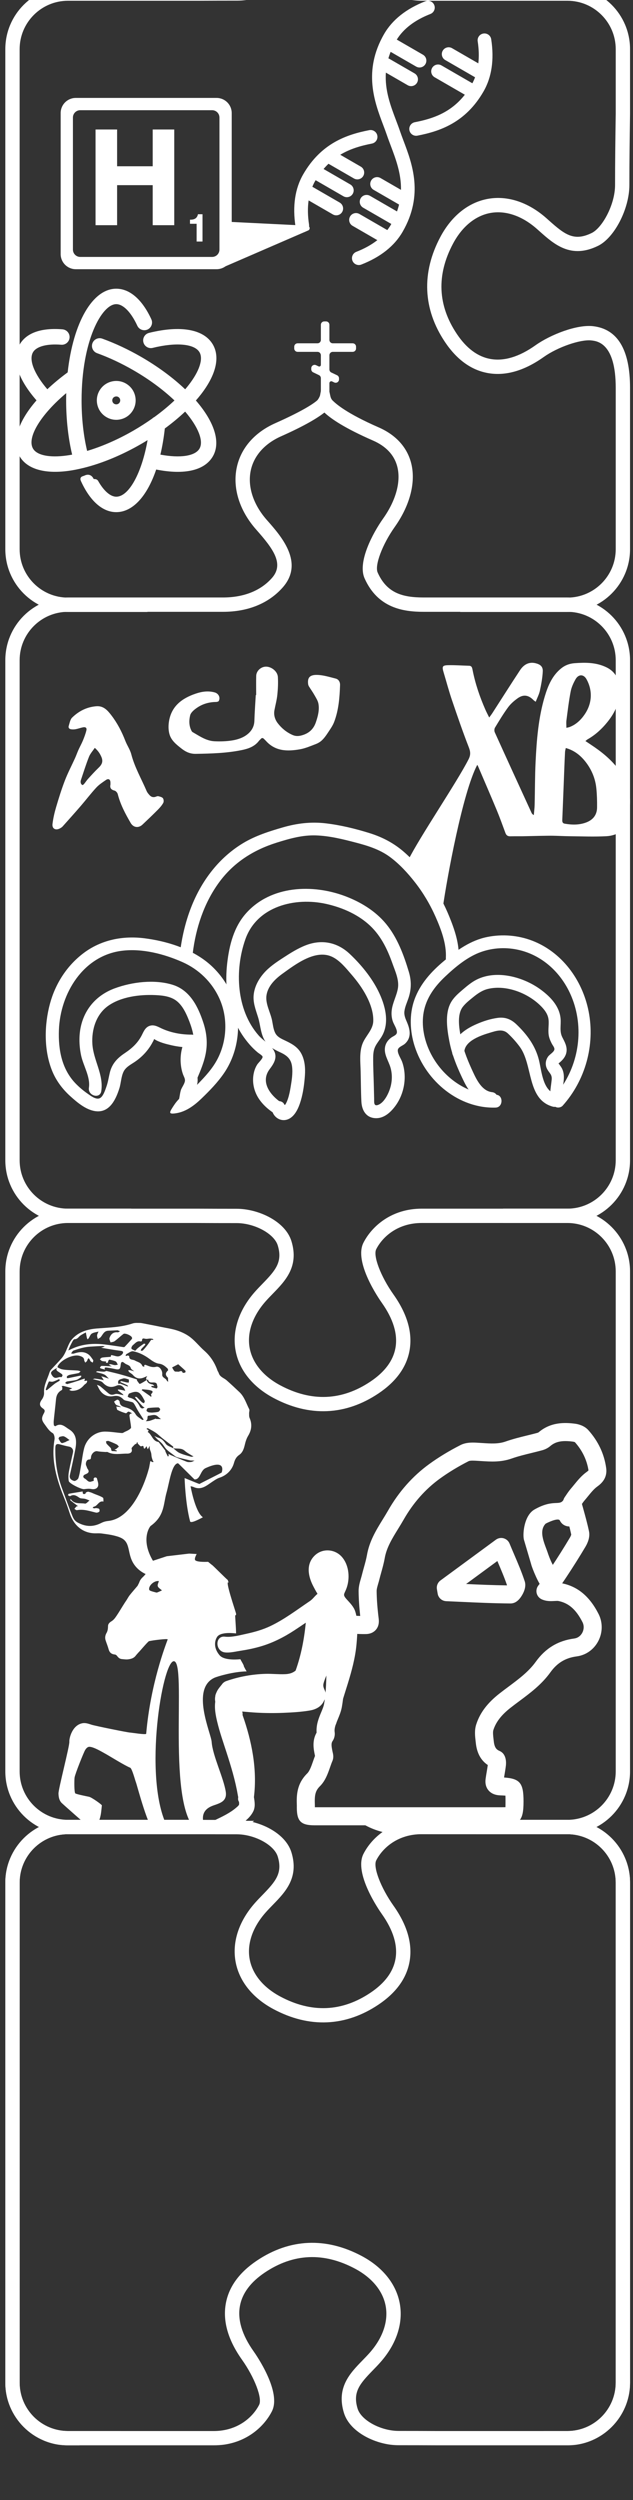
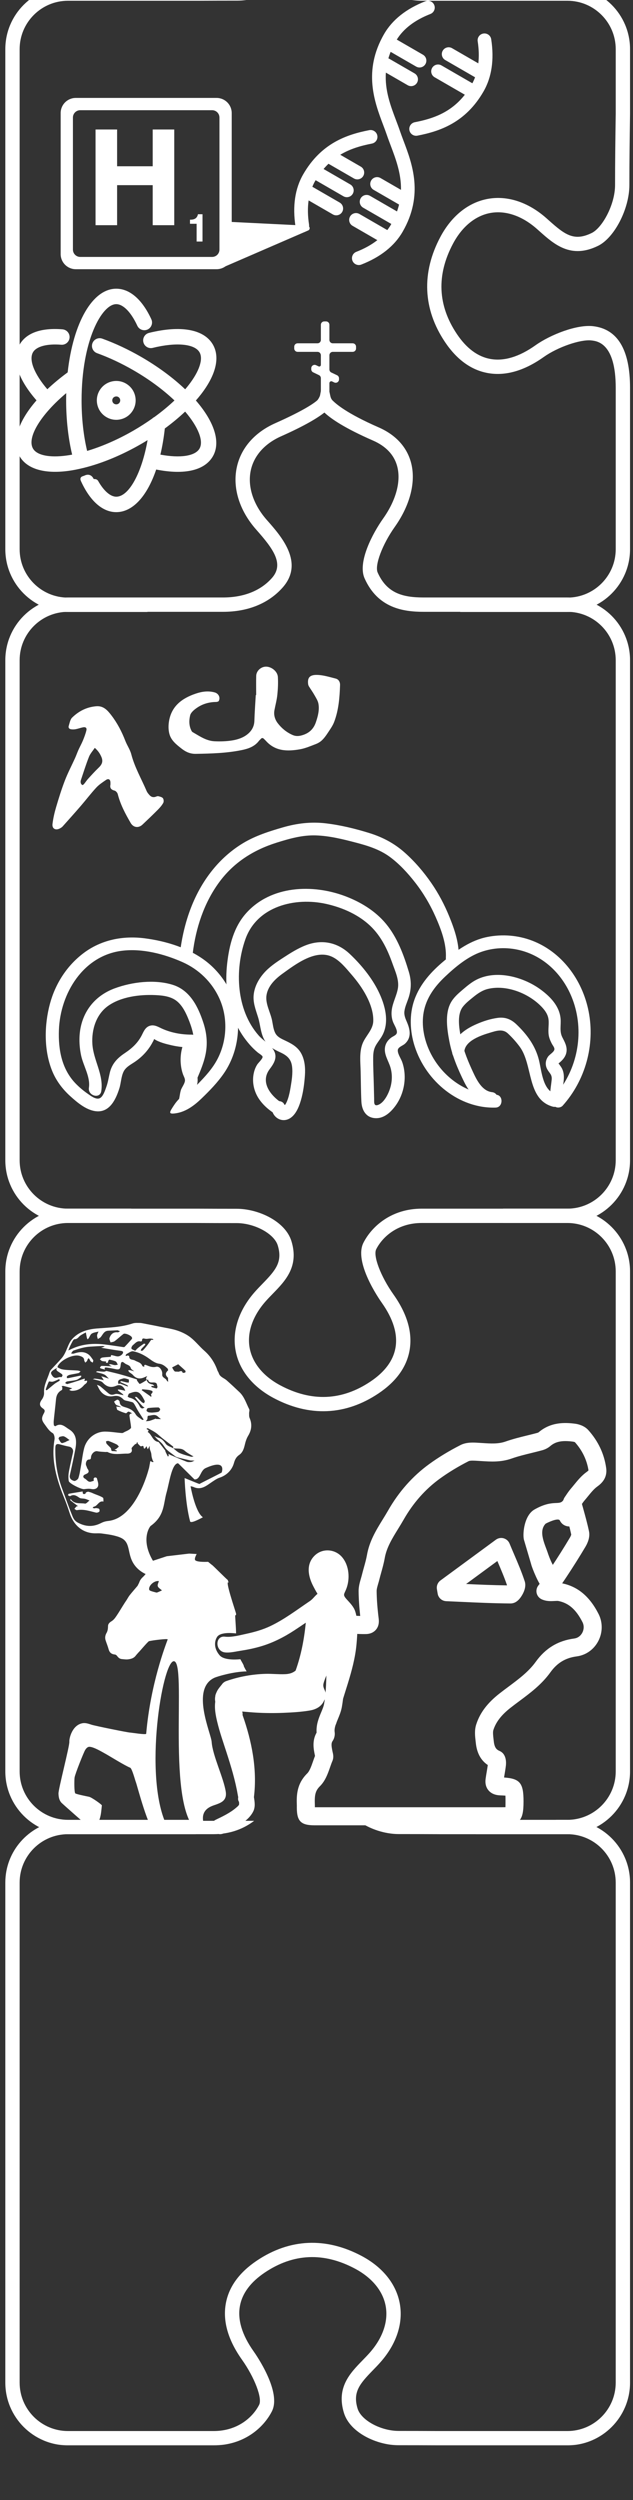
<svg xmlns="http://www.w3.org/2000/svg" width="108" height="426" viewBox="0 0 108 426" fill="none">
  <rect x="0" y="0" width="108" height="426" fill="#333333" stroke="none" />
  <g clip-path="url(#clip0_51_21065)">
    <mask id="mask0_51_21065" style="mask-type:luminance" maskUnits="userSpaceOnUse" x="0" y="-55" width="109" height="432">
      <path d="M108.333 377L108.333 -55H0.333L0.333 377H108.333Z" fill="white" />
    </mask>
    <g mask="url(#mask0_51_21065)"> </g>
    <mask id="mask1_51_21065" style="mask-type:luminance" maskUnits="userSpaceOnUse" x="0" y="-139" width="108" height="556">
      <path d="M107.639 416.688L107.639 -138.535H0.907L0.907 416.688H107.639Z" fill="white" />
    </mask>
    <g mask="url(#mask1_51_21065)"> </g>
    <mask id="mask2_51_21065" style="mask-type:luminance" maskUnits="userSpaceOnUse" x="0" y="-139" width="108" height="556">
-       <path d="M0.908 416.688H107.64L107.64 -138.535H0.908L0.908 416.688Z" fill="white" />
-     </mask>
+       </mask>
    <g mask="url(#mask2_51_21065)"> </g>
    <mask id="mask3_51_21065" style="mask-type:luminance" maskUnits="userSpaceOnUse" x="0" y="-139" width="108" height="556">
      <path d="M108 417L108 -139H-3.21865e-06L-3.21865e-06 417H108Z" fill="white" />
    </mask>
    <g mask="url(#mask3_51_21065)">
      <path d="M68.218 22.271C68.02 21.689 67.791 21.084 67.554 20.458C66.631 18.016 65.634 15.362 65.835 12.373L69.56 14.523C69.744 14.629 69.945 14.679 70.143 14.679C70.544 14.679 70.937 14.47 71.153 14.096C71.474 13.538 71.284 12.826 70.726 12.503L66.406 10.009C66.36 9.982 66.312 9.965 66.265 9.945C66.371 9.58 66.498 9.209 66.647 8.834L70.996 11.343C71.179 11.449 71.379 11.501 71.578 11.501C71.981 11.501 72.373 11.291 72.588 10.916C72.91 10.358 72.72 9.646 72.162 9.324L67.696 6.745C68.85 4.89 70.772 3.419 73.432 2.382C74.032 2.149 74.329 1.472 74.095 0.872C73.862 0.273 73.183 -0.024 72.586 0.21C69.311 1.485 66.938 3.368 65.533 5.802C61.898 12.097 63.907 17.405 65.373 21.283C65.6 21.884 65.82 22.464 66.01 23.021C66.209 23.605 66.438 24.21 66.674 24.836C67.539 27.123 68.465 29.595 68.415 32.354L64.918 30.336C64.362 30.015 63.648 30.204 63.326 30.763C63.005 31.321 63.194 32.034 63.753 32.355L68.073 34.849C68.079 34.852 68.084 34.853 68.089 34.856C67.994 35.242 67.876 35.633 67.736 36.031L63.128 33.371C62.571 33.049 61.858 33.239 61.535 33.797C61.213 34.356 61.404 35.068 61.962 35.391L66.763 38.162C66.732 38.217 66.707 38.27 66.675 38.326C66.499 38.63 66.294 38.923 66.078 39.207L61.323 36.462C60.766 36.14 60.052 36.331 59.731 36.888C59.408 37.447 59.599 38.16 60.157 38.482L64.381 40.921C63.392 41.698 62.195 42.365 60.795 42.911C60.195 43.144 59.898 43.82 60.132 44.42C60.313 44.882 60.753 45.163 61.218 45.163C61.36 45.163 61.503 45.138 61.643 45.083C64.917 43.806 67.291 41.925 68.695 39.491C72.329 33.198 70.32 27.888 68.855 24.012C68.629 23.411 68.409 22.83 68.218 22.271Z" fill="white" />
      <path d="M83.808 6.688C83.711 6.053 83.115 5.615 82.479 5.713C81.842 5.81 81.405 6.404 81.503 7.041C81.711 8.393 81.74 9.645 81.611 10.799L77.129 8.212C76.572 7.889 75.858 8.08 75.537 8.639C75.215 9.196 75.406 9.909 75.963 10.231L81.047 13.166C81.05 13.168 81.052 13.168 81.055 13.169C80.922 13.523 80.768 13.865 80.593 14.192L75.32 11.147C74.764 10.825 74.049 11.015 73.728 11.574C73.406 12.132 73.596 12.844 74.154 13.166L79.309 16.142C76.865 19.234 73.787 20.242 70.775 20.825C70.143 20.948 69.73 21.56 69.852 22.192C69.96 22.75 70.448 23.137 70.995 23.137C71.069 23.137 71.144 23.129 71.22 23.115C75.078 22.366 79.437 20.886 82.492 15.594C83.897 13.159 84.34 10.163 83.808 6.688Z" fill="white" />
      <path d="M60.187 33.019C60.51 32.461 60.319 31.748 59.76 31.427L55.207 28.797C55.479 28.475 55.761 28.179 56.049 27.903C56.055 27.907 56.061 27.914 56.066 27.917L60.387 30.411C60.571 30.517 60.77 30.567 60.969 30.567C61.371 30.567 61.764 30.359 61.979 29.985C62.301 29.426 62.111 28.714 61.553 28.392L58.051 26.371C59.773 25.335 61.625 24.822 63.453 24.466C64.085 24.344 64.499 23.734 64.376 23.101C64.253 22.467 63.635 22.054 63.01 22.177C59.15 22.925 54.791 24.404 51.736 29.699C50.33 32.133 49.888 35.129 50.42 38.603C50.508 39.18 51.004 39.593 51.571 39.593C51.629 39.593 51.689 39.589 51.747 39.579C52.384 39.482 52.822 38.886 52.725 38.251C52.497 36.764 52.475 35.395 52.654 34.149L56.79 36.537C56.974 36.643 57.175 36.693 57.373 36.693C57.775 36.693 58.168 36.484 58.384 36.111C58.705 35.552 58.514 34.84 57.957 34.517L53.29 31.823C53.428 31.492 53.579 31.169 53.755 30.863C53.787 30.809 53.821 30.761 53.853 30.707L58.595 33.446C58.778 33.552 58.979 33.602 59.177 33.602C59.58 33.602 59.971 33.394 60.187 33.019Z" fill="white" />
      <path d="M43.707 118.432C43.707 117.341 43.686 116.249 43.714 115.158C43.733 114.369 44.432 113.683 45.229 113.603C46.209 113.503 47.353 114.359 47.41 115.36C47.467 116.364 47.423 117.381 47.319 118.382C47.228 119.266 46.989 120.134 46.824 121.012C46.67 121.831 46.906 122.603 47.379 123.222C48.041 124.088 48.883 124.785 49.906 125.236C50.529 125.511 51.102 125.443 51.739 125.227C52.832 124.857 53.525 124.149 53.889 123.085C54.241 122.06 54.519 121.006 54.334 119.927C54.246 119.41 53.92 118.924 53.655 118.451C53.37 117.942 53.024 117.467 52.717 116.971C52.643 116.851 52.588 116.704 52.572 116.564C52.439 115.486 52.835 114.985 54.072 115.003C55.138 115.018 56.209 115.362 57.261 115.624C57.774 115.752 58.036 116.206 58.019 116.738C57.946 118.873 57.778 121.001 57.013 123.017C56.754 123.7 56.297 124.314 55.892 124.933C55.608 125.365 55.296 125.793 54.923 126.146C54.628 126.428 54.243 126.65 53.859 126.796C52.98 127.131 52.097 127.516 51.18 127.677C49.054 128.052 46.975 128.042 45.366 126.237C45.269 126.129 45.155 126.034 45.055 125.926C44.863 125.721 44.679 125.69 44.483 125.925C44.389 126.036 44.266 126.126 44.178 126.241C43.438 127.214 42.368 127.584 41.24 127.814C38.659 128.342 36.041 128.409 33.415 128.455C32.416 128.473 31.668 128.107 30.935 127.53C30.11 126.881 29.262 126.21 28.942 125.194C28.732 124.529 28.714 123.751 28.812 123.051C29.191 120.362 31.022 118.987 33.423 118.184C34.474 117.832 35.536 117.682 36.635 117.988C37.282 118.167 37.642 118.851 37.324 119.443C37.265 119.552 37.028 119.612 36.872 119.613C35.702 119.624 34.605 119.928 33.648 120.577C33.16 120.907 32.572 121.377 32.444 121.887C32.239 122.712 32.225 123.637 32.643 124.468C32.693 124.568 32.754 124.69 32.844 124.741C34.034 125.423 35.185 126.249 36.611 126.313C37.6 126.357 38.609 126.328 39.584 126.175C40.351 126.054 41.159 125.818 41.809 125.41C42.713 124.842 43.369 124.017 43.403 122.825C43.444 121.361 43.557 119.897 43.639 118.434C43.662 118.433 43.684 118.433 43.707 118.432Z" fill="white" />
      <path d="M16.172 127.43C15.812 127.971 15.389 128.425 15.178 128.963C14.661 130.273 14.238 131.622 13.791 132.959C13.742 133.11 13.743 133.301 13.789 133.453C13.826 133.58 13.945 133.725 14.064 133.769C14.13 133.795 14.288 133.651 14.37 133.554C14.598 133.279 14.789 132.972 15.029 132.709C15.607 132.076 16.182 131.437 16.801 130.845C17.38 130.292 17.658 129.779 17.278 128.928C17.022 128.353 16.709 127.91 16.172 127.43ZM18.847 133.682C18.847 133.545 18.848 133.443 18.846 133.339C18.836 132.81 18.516 132.606 18.077 132.907C17.499 133.303 16.895 133.697 16.426 134.205C15.51 135.194 14.693 136.272 13.812 137.294C12.785 138.483 11.735 139.654 10.686 140.825C10.563 140.962 10.394 141.065 10.229 141.155C9.497 141.555 8.86 141.216 8.958 140.404C9.073 139.445 9.292 138.49 9.566 137.561C10.018 136.028 10.494 134.494 11.068 133.003C11.57 131.701 12.226 130.459 12.804 129.185C13.014 128.72 13.181 128.235 13.391 127.768C13.634 127.231 13.928 126.715 14.152 126.171C14.383 125.607 14.604 125.03 14.743 124.439C14.84 124.027 14.602 123.846 14.164 123.932C13.745 124.016 13.342 124.17 12.924 124.25C12.661 124.301 12.377 124.308 12.113 124.266C11.833 124.223 11.625 124.016 11.722 123.712C11.88 123.218 11.966 122.61 12.307 122.278C13.442 121.164 14.821 120.466 16.446 120.342C17.672 120.249 18.366 121.064 19.003 121.893C20.017 123.215 20.781 124.686 21.383 126.243C21.683 127.019 22.189 127.728 22.396 128.521C22.974 130.744 24.127 132.715 25.019 134.799C25.124 135.044 25.311 135.263 25.49 135.467C25.773 135.79 26.127 135.918 26.554 135.771C26.7 135.719 26.869 135.636 27.002 135.671C27.282 135.741 27.632 135.812 27.791 136.011C27.934 136.19 27.97 136.603 27.857 136.805C27.622 137.231 27.288 137.616 26.943 137.964C26.086 138.827 25.206 139.668 24.321 140.501C23.641 141.145 22.765 141.041 22.289 140.221C21.388 138.669 20.54 137.089 20.095 135.326C20.035 135.085 19.772 134.774 19.548 134.719C18.931 134.57 18.718 134.242 18.847 133.682Z" fill="white" />
      <path d="M60.747 59.383V59.072C60.747 58.756 60.491 58.499 60.175 58.499H56.775C56.459 58.499 56.202 58.243 56.202 57.927V55.341C56.202 55.025 55.946 54.768 55.63 54.768H55.319C55.003 54.768 54.746 55.025 54.746 55.341V57.927C54.746 58.243 54.49 58.499 54.175 58.499H50.774C50.458 58.499 50.201 58.756 50.201 59.072V59.383C50.201 59.699 50.458 59.955 50.774 59.955H54.175C54.49 59.955 54.746 60.212 54.746 60.528V62.18C54.746 62.385 54.534 62.519 54.35 62.431L53.926 62.227C53.547 62.046 53.107 62.323 53.107 62.744V62.931C53.107 63.151 53.233 63.351 53.433 63.446L54.421 63.921C54.62 64.015 54.746 64.216 54.746 64.436V67.66C54.746 67.976 55.003 68.232 55.319 68.232H55.63C55.946 68.232 56.202 67.976 56.202 67.66V65.287C56.202 65.049 56.45 64.893 56.665 64.995L57.021 65.166C57.401 65.348 57.841 65.072 57.841 64.65V64.464C57.841 64.244 57.715 64.043 57.517 63.947L56.526 63.474C56.328 63.378 56.202 63.178 56.202 62.958V60.528C56.202 60.212 56.459 59.955 56.775 59.955H60.175C60.491 59.955 60.747 59.699 60.747 59.383Z" fill="white" />
-       <path d="M96.635 124.021C96.886 123.961 97.021 123.944 97.145 123.898C98.26 123.488 99.103 122.69 99.765 121.717C101.024 119.868 101.148 117.68 100.066 115.736C99.579 114.864 98.713 114.851 98.209 115.725C97.837 116.375 97.505 117.099 97.364 117.833C97.052 119.456 96.858 121.106 96.642 122.747C96.59 123.143 96.635 123.553 96.635 124.021ZM96.53 127.459C96.479 127.725 96.414 127.938 96.403 128.156C96.351 129.13 96.313 130.105 96.275 131.079C96.162 133.962 96.055 136.846 95.933 139.728C95.919 140.073 96.001 140.293 96.349 140.354C97.584 140.569 98.817 140.595 100.009 140.147C101.14 139.723 101.856 138.899 101.87 137.601C101.883 136.51 101.855 135.411 101.745 134.327C101.577 132.681 100.962 131.195 99.973 129.901C99.091 128.747 98.002 127.867 96.53 127.459ZM89.808 142.481C88.892 142.509 87.974 142.481 87.058 142.504C86.639 142.515 86.386 142.344 86.236 141.943C85.753 140.646 85.29 139.34 84.76 138.065C83.715 135.552 82.629 133.057 81.56 130.554C81.537 130.5 81.501 130.451 81.427 130.327C78.947 135.015 76.278 149.505 75.535 154.743C72.638 151.456 71.458 150.443 70.692 149.655C70.335 149.288 69.4 147.066 69.639 146.584C71.597 142.636 77.952 133.31 79.945 129.381C80.322 128.635 80.285 128.102 79.984 127.333C78.951 124.681 78.023 121.982 77.107 119.282C76.582 117.736 76.164 116.151 75.692 114.586C75.387 113.574 75.471 113.37 76.455 113.348C77.647 113.322 78.841 113.413 80.036 113.443C80.502 113.455 80.561 113.812 80.629 114.161C81.092 116.515 81.86 118.76 82.819 120.939C82.998 121.347 83.207 121.739 83.465 122.263C83.688 121.955 83.846 121.761 83.981 121.551C85.56 119.105 87.117 116.643 88.719 114.212C89.45 113.104 90.388 112.745 91.448 113.031C92.206 113.234 92.641 113.6 92.605 114.395C92.555 115.499 92.347 116.605 92.113 117.689C91.976 118.32 91.659 118.91 91.4 119.578C91.224 119.45 91.122 119.396 91.044 119.315C90.175 118.424 89.313 118.277 88.313 118.989C87.712 119.418 87.124 119.929 86.684 120.527C85.875 121.628 85.164 122.81 84.453 123.985C84.333 124.183 84.315 124.561 84.412 124.775C86.488 129.358 88.588 133.93 90.686 138.502C90.752 138.644 90.849 138.771 91.077 138.895C91.126 138.311 91.205 137.727 91.219 137.142C91.278 134.713 91.263 132.28 91.379 129.854C91.562 126.079 91.858 122.308 92.947 118.671C93.498 116.829 94.237 115.09 95.776 113.866C96.449 113.331 97.206 113.067 98.041 113.006C99.903 112.871 101.741 112.863 103.491 113.721C104.929 114.427 105.587 115.644 105.698 117.226C105.858 119.505 104.97 121.39 103.598 123.078C102.649 124.246 101.558 125.237 100.262 125.974C100.145 126.04 100.046 126.143 99.881 126.273C100.436 126.645 100.953 126.98 101.46 127.331C103.196 128.535 104.771 129.919 105.976 131.724C106.873 133.068 107.449 134.535 107.489 136.179C107.512 137.165 107.445 138.16 107.347 139.142C107.248 140.134 106.76 141.065 106.056 141.601C105.362 142.132 104.379 142.44 103.506 142.486C101.399 142.6 99.282 142.512 97.169 142.49C96.213 142.48 95.257 142.425 94.301 142.407C93.498 142.392 90.312 142.466 89.808 142.481Z" fill="white" />
      <path d="M30.015 189.699C31.752 189.436 33.173 188.352 34.407 187.162C35.771 185.849 37.12 184.46 38.197 182.897C40.27 179.886 41.017 176.069 40.416 172.484C39.857 169.149 37.955 166.04 35.323 163.936C32.369 161.577 28.334 160.346 24.626 159.88C20.937 159.415 17.255 160.149 14.257 162.408C11.419 164.545 9.45 167.608 8.525 171.029C7.544 174.653 7.471 178.978 8.905 182.494C9.578 184.147 10.662 185.587 11.983 186.78C13.225 187.903 14.864 189.305 16.622 189.37C18.798 189.449 19.804 187.224 20.362 185.46C20.652 184.544 20.659 183.475 21.081 182.609C21.49 181.769 22.421 181.355 23.147 180.84C23.959 180.267 24.664 179.602 25.263 178.807C25.545 178.431 25.804 178.038 26.021 177.621C26.098 177.475 26.231 177.264 26.264 177.111C26.441 176.891 26.424 176.823 26.214 176.908C25.96 176.925 26.003 176.982 26.342 177.076C27.162 177.61 28.337 177.9 29.28 178.116C30.4 178.373 31.55 178.49 32.699 178.485C32.384 177.936 32.069 177.387 31.753 176.839C30.931 178.412 30.628 180.149 30.924 181.905C30.987 182.287 31.082 182.664 31.21 183.03C31.344 183.41 31.623 183.824 31.55 184.232C31.473 184.663 31.117 185.177 30.93 185.58C30.684 186.109 30.638 187.299 30.393 187.826C29.802 189.095 31.489 189.544 32.082 188.267C32.824 186.674 34.209 184.817 33.547 183.015C32.911 181.284 32.759 179.633 33.643 177.942C34.021 177.221 33.558 176.294 32.699 176.298C30.995 176.304 29.299 176.005 27.732 175.32C27.064 175.028 26.415 174.575 25.646 174.768C24.883 174.959 24.57 175.625 24.259 176.264C23.572 177.676 22.553 178.611 21.267 179.468C19.977 180.328 19.083 181.293 18.722 182.841C18.539 183.626 18.424 184.414 18.153 185.177C17.957 185.727 17.604 186.886 17.001 187.143C16.346 187.422 15.431 186.694 14.936 186.35C14.242 185.867 13.591 185.323 12.994 184.722C10.544 182.257 9.929 178.896 10.05 175.529C10.271 169.277 14.19 162.819 20.84 162.005C24.275 161.586 27.995 162.55 31.123 163.936C33.914 165.174 36.145 167.327 37.419 170.11C38.895 173.334 38.757 177.229 37.149 180.377C36.281 182.078 34.997 183.451 33.672 184.804C32.461 186.041 30.968 186.368 29.671 188.353C28.904 189.528 28.635 189.907 30.015 189.699Z" fill="white" />
      <path d="M17.279 185.927C17.71 183.097 15.939 180.684 15.76 177.909C15.604 175.479 16.389 172.847 18.46 171.389C20.67 169.834 23.84 169.444 26.471 169.56C27.745 169.616 29.154 169.765 30.181 170.598C31.09 171.336 31.656 172.459 32.095 173.522C32.694 174.972 33.189 176.52 33.092 178.106C32.992 179.761 32.307 181.361 31.667 182.869C31.435 183.416 31.508 184.034 32.059 184.365C32.516 184.639 33.325 184.516 33.556 183.973C34.211 182.429 34.888 180.871 35.153 179.203C35.416 177.542 35.229 175.918 34.711 174.323C33.815 171.559 32.42 168.718 29.442 167.803C26.361 166.855 22.547 167.314 19.567 168.414C16.793 169.438 14.751 171.499 13.932 174.371C13.431 176.132 13.463 178.01 13.827 179.793C14.192 181.576 15.453 183.489 15.17 185.345C14.96 186.722 17.067 187.316 17.279 185.927Z" fill="white" />
      <path d="M84.568 186.544C79.856 186.697 75.431 183.601 73.333 179.191C72.37 177.167 71.874 174.748 72.282 172.496C72.73 170.02 74.188 168.073 75.926 166.43C77.71 164.743 79.773 163.029 82.066 162.216C84.18 161.466 86.471 161.374 88.641 161.898C93.165 162.991 96.637 166.646 98.031 171.292C99.667 176.745 98.246 182.729 94.542 186.859H96.002C95.695 186.439 95.976 185.521 96.048 185.069C96.181 184.244 96.307 183.394 96.078 182.573C95.971 182.19 95.783 181.855 95.545 181.551C95.439 181.414 95.2 180.942 95.123 181.399C95.131 181.351 95.356 181.16 95.32 181.186C95.972 180.674 96.569 180.031 96.664 179.14C96.757 178.245 96.323 177.506 95.938 176.747C95.415 175.715 95.754 174.642 95.641 173.527C95.427 171.427 93.919 169.878 92.374 168.715C89.41 166.483 84.772 165.199 81.337 166.917C80.458 167.356 79.694 168.004 78.94 168.646C78.168 169.304 77.368 169.989 76.879 170.921C75.881 172.818 76.289 175.461 76.679 177.486C77.141 179.888 78.114 182.166 79.181 184.331C80.191 186.38 81.701 188.047 83.962 188.291C85.282 188.433 85.274 186.245 83.962 186.103C82.29 185.922 81.368 184.113 80.71 182.692C79.893 180.928 79.137 179.15 78.734 177.223C78.388 175.572 77.863 172.984 78.967 171.555C79.46 170.918 80.148 170.391 80.76 169.892C81.507 169.282 82.303 168.741 83.233 168.514C86.407 167.743 90.283 169.261 92.515 171.675C93.069 172.273 93.534 172.977 93.601 173.835C93.676 174.812 93.435 175.769 93.693 176.737C93.798 177.128 93.972 177.495 94.155 177.851C94.284 178.104 94.586 178.452 94.594 178.745C94.607 179.236 93.802 179.638 93.518 180.033C93.042 180.697 92.977 181.518 93.392 182.239C93.807 182.958 94.21 183.089 94.125 184.001C93.974 185.622 93.504 186.99 94.542 188.405C94.879 188.864 95.655 188.792 96.002 188.405C99.828 184.139 101.57 178.114 100.426 172.331C99.349 166.893 95.797 162.213 90.833 160.302C88.392 159.362 85.712 159.149 83.162 159.654C80.325 160.218 77.982 161.883 75.754 163.744C73.624 165.523 71.682 167.622 70.706 170.354C69.81 172.863 69.936 175.732 70.74 178.249C72.686 184.352 78.415 188.932 84.568 188.731C85.894 188.689 85.899 186.501 84.568 186.544Z" fill="white" />
      <path d="M94.85 186.458C92.609 185.83 92.433 182.646 91.967 180.7C91.371 178.206 89.883 176.241 88.105 174.543C87.166 173.648 86.157 173.275 84.894 173.448C83.648 173.618 82.434 174.011 81.276 174.52C79.318 175.38 77.256 176.753 77.155 179.233C77.099 180.64 79.165 180.637 79.221 179.233C79.299 177.303 82.214 176.383 83.606 175.968C84.653 175.655 85.747 175.262 86.644 176.09C87.37 176.76 88.071 177.548 88.666 178.35C90.968 181.456 89.859 187.321 94.301 188.567C95.586 188.927 96.135 186.818 94.85 186.458Z" fill="white" />
      <path d="M32.878 162.47C33.4 158.175 34.776 153.939 37.334 150.416C39.816 146.994 43.221 144.834 47.217 143.582C49.418 142.893 51.586 142.274 53.914 142.352C56.196 142.427 58.432 142.982 60.63 143.555C62.705 144.096 64.756 144.723 66.505 146.007C68.134 147.203 69.57 148.767 70.811 150.354C72.209 152.141 73.383 154.123 74.304 156.197C75.255 158.34 76.206 160.855 76.07 163.227C75.989 164.634 78.176 164.63 78.257 163.227C78.394 160.825 77.548 158.368 76.652 156.17C75.832 154.16 74.819 152.242 73.584 150.457C72.289 148.583 70.788 146.83 69.087 145.313C67.31 143.729 65.322 142.669 63.054 141.963C60.637 141.21 58.118 140.598 55.603 140.298C53.064 139.996 50.663 140.288 48.217 140.997C45.886 141.671 43.541 142.42 41.452 143.683C39.63 144.786 37.986 146.204 36.609 147.826C33.094 151.961 31.337 157.142 30.691 162.47C30.521 163.864 32.711 163.852 32.878 162.47Z" fill="white" />
      <path d="M48.452 188.176C46.397 186.982 44.234 184.525 46.018 182.168C46.741 181.214 47.399 180.155 46.703 178.972C46.109 177.96 44.891 177.31 44.116 176.425C40.314 172.088 40.012 165.314 41.859 160.062C43.846 154.41 50.355 152.832 55.675 154.029C58.214 154.6 60.729 155.657 62.723 157.359C64.872 159.191 66.045 161.601 66.975 164.22C67.439 165.525 68.125 166.983 67.891 168.397C67.675 169.699 66.975 170.858 66.831 172.183C66.763 172.79 66.814 173.404 67.004 173.987C67.192 174.567 67.675 175.203 67.723 175.814C67.767 176.371 67.13 176.521 66.731 176.82C66.226 177.199 65.846 177.699 65.712 178.327C65.433 179.637 66.302 180.757 66.639 181.958C66.96 183.107 66.914 184.323 66.557 185.459C66.255 186.42 65.502 187.965 64.452 188.295C63.728 188.523 63.848 187.757 63.834 187.227C63.812 186.413 63.794 185.597 63.774 184.782C63.737 183.245 63.654 181.701 63.67 180.162C63.678 179.486 63.749 178.84 64.07 178.232C64.38 177.648 64.819 177.141 65.151 176.571C66.539 174.186 65.683 171.171 64.536 168.861C63.371 166.518 61.579 164.347 59.682 162.555C57.571 160.56 54.909 160.017 52.178 161.071C50.8 161.602 49.559 162.394 48.327 163.193C47.136 163.966 45.918 164.778 44.986 165.86C44.112 166.874 43.461 168.072 43.294 169.414C43.119 170.821 43.635 172.051 44.039 173.367C44.417 174.595 44.45 175.919 45.045 177.077C45.629 178.216 46.668 178.79 47.784 179.302C48.905 179.816 49.646 180.39 49.823 181.675C49.987 182.875 49.767 184.154 49.57 185.336C49.462 185.98 49.333 186.626 49.122 187.247C49.025 187.536 48.908 187.816 48.763 188.084C48.734 188.138 48.51 188.433 48.485 188.534C48.458 188.56 48.433 188.586 48.406 188.611C48.258 188.72 48.314 188.743 48.575 188.68C48.664 187.275 46.476 187.28 46.386 188.68C46.301 190.041 47.605 191.186 48.951 190.787C50.297 190.388 50.96 188.759 51.322 187.542C51.727 186.175 51.923 184.683 52.023 183.264C52.114 181.977 52.009 180.596 51.363 179.451C50.698 178.275 49.575 177.745 48.406 177.193C47.798 176.906 47.236 176.603 46.934 175.974C46.632 175.345 46.56 174.598 46.427 173.92C46.15 172.503 45.235 171.028 45.472 169.561C45.728 167.983 46.987 166.782 48.227 165.893C50.443 164.302 53.905 161.64 56.763 163.084C58.034 163.726 59.025 164.97 59.942 166.029C60.923 167.16 61.817 168.373 62.513 169.703C63.188 170.993 63.736 172.524 63.686 174C63.634 175.522 62.337 176.53 61.829 177.899C61.291 179.345 61.493 181.004 61.531 182.512C61.573 184.247 61.572 185.989 61.66 187.724C61.734 189.165 62.431 190.435 64.012 190.533C65.44 190.623 66.577 189.607 67.387 188.541C68.979 186.445 69.495 183.495 68.63 180.995C68.418 180.381 67.879 179.664 67.865 179.009C67.853 178.417 68.685 178.221 69.085 177.856C70.225 176.822 69.988 175.471 69.442 174.196C69.177 173.578 68.918 173.012 68.998 172.321C69.089 171.563 69.438 170.827 69.68 170.11C70.195 168.584 70.217 167.149 69.754 165.605C68.892 162.729 67.786 159.746 65.852 157.411C64.039 155.221 61.531 153.698 58.892 152.706C53.325 150.612 46.251 150.887 42.034 155.565C39.894 157.939 39.118 161.056 38.761 164.159C38.402 167.288 38.669 170.565 39.857 173.503C40.393 174.829 41.072 176.07 41.946 177.204C42.349 177.729 42.779 178.23 43.253 178.691C43.489 178.923 43.736 179.144 43.991 179.355C44.148 179.485 44.752 179.841 44.798 180.05C44.871 180.368 44.083 181.095 43.905 181.366C43.522 181.954 43.308 182.632 43.22 183.325C43.042 184.723 43.429 186.161 44.229 187.318C45.031 188.479 46.136 189.361 47.348 190.065C48.567 190.774 49.669 188.885 48.452 188.176Z" fill="white" />
      <path d="M19.266 67.852C19.464 67.55 19.903 67.457 20.206 67.657C20.357 67.757 20.462 67.909 20.498 68.087C20.535 68.265 20.499 68.446 20.401 68.597C20.301 68.749 20.149 68.853 19.972 68.889C19.793 68.924 19.611 68.89 19.459 68.79C19.308 68.692 19.205 68.54 19.169 68.362C19.132 68.184 19.166 68.002 19.266 67.852ZM18.014 70.99C18.556 71.347 19.183 71.536 19.828 71.536C20.053 71.536 20.28 71.513 20.502 71.466C21.369 71.288 22.113 70.783 22.599 70.044C23.085 69.304 23.254 68.421 23.075 67.556C22.897 66.69 22.392 65.945 21.653 65.459C20.915 64.972 20.031 64.804 19.164 64.984C18.297 65.162 17.552 65.667 17.068 66.405C16.582 67.143 16.413 68.027 16.591 68.892C16.77 69.76 17.275 70.504 18.014 70.99Z" fill="white" />
      <path d="M12.31 77.469C11.989 77.529 11.674 77.58 11.363 77.622C8.433 78.024 6.29 77.581 5.629 76.437C4.553 74.575 6.925 70.663 11.303 66.987C11.291 67.398 11.285 67.813 11.285 68.232C11.285 71.477 11.64 74.662 12.31 77.469ZM34.042 76.437C33.304 77.715 30.761 78.102 27.364 77.468C27.695 76.076 27.948 74.58 28.12 73.013C29.381 72.087 30.547 71.119 31.588 70.133C33.837 72.767 34.776 75.164 34.042 76.437ZM34.285 67.201C36.849 63.895 37.573 60.881 36.322 58.715C34.818 56.109 30.847 55.384 25.426 56.724C25.084 56.809 24.796 57.021 24.615 57.321C24.433 57.622 24.379 57.976 24.464 58.316C24.548 58.658 24.762 58.947 25.064 59.129C25.364 59.31 25.717 59.364 26.056 59.278C30.072 58.287 33.207 58.583 34.043 60.03C34.705 61.175 34.017 63.252 32.205 65.589C32.011 65.839 31.808 66.089 31.593 66.338C29.513 64.359 26.933 62.459 24.11 60.828C21.907 59.556 19.668 58.506 17.454 57.706C17.124 57.586 16.766 57.603 16.447 57.751C16.129 57.901 15.889 58.166 15.768 58.495C15.523 59.178 15.877 59.934 16.56 60.181C18.627 60.928 20.724 61.913 22.794 63.107C25.423 64.626 27.826 66.394 29.767 68.236C28.732 69.216 27.562 70.176 26.33 71.07C26.18 71.141 26.047 71.237 25.983 71.313C24.934 72.052 23.861 72.741 22.794 73.357C20.165 74.875 17.432 76.073 14.865 76.837C14.245 74.234 13.918 71.268 13.918 68.232C13.918 58.068 17.364 51.827 19.834 51.827C21.023 51.827 22.366 53.202 23.429 55.505C23.733 56.163 24.516 56.452 25.176 56.149C25.835 55.844 26.123 55.06 25.82 54.401C24.27 51.044 22.144 49.195 19.834 49.195C15.812 49.195 12.49 54.917 11.545 63.453C10.279 64.383 9.114 65.348 8.074 66.329C5.827 63.703 4.889 61.309 5.627 60.03C6.207 59.028 8.01 58.545 10.45 58.742C10.797 58.77 11.138 58.662 11.407 58.434C11.677 58.205 11.841 57.887 11.87 57.536C11.928 56.814 11.386 56.177 10.664 56.118C7.028 55.822 4.498 56.721 3.348 58.715C1.952 61.134 2.976 64.504 6.231 68.223C3.018 71.897 1.967 75.359 3.35 77.753C4.595 79.91 7.583 80.797 11.72 80.23C12.47 80.127 13.286 79.967 14.189 79.745C14.225 79.741 14.259 79.736 14.318 79.715C17.458 78.933 20.843 77.523 24.11 75.636C24.473 75.428 24.83 75.213 25.181 74.995C24.188 80.627 21.986 84.638 19.834 84.638C18.84 84.638 17.717 83.664 16.754 81.967C16.57 81.641 16.254 81.632 16.084 81.627C16.044 81.626 15.986 81.624 15.988 81.629C15.827 81.281 15.603 81.054 15.323 80.951C15.058 80.854 14.766 80.877 14.456 81.022C14.347 81.072 14.257 81.101 14.185 81.124C14.034 81.174 13.846 81.235 13.759 81.435C13.671 81.639 13.751 81.848 13.85 82.06C15.4 85.42 17.524 87.269 19.834 87.269C22.602 87.269 25.075 84.627 26.648 80.005C31.581 80.984 34.953 80.124 36.321 77.753C37.683 75.394 36.624 71.939 33.419 68.244C33.749 67.868 34.034 67.526 34.285 67.201Z" fill="white" />
      <path d="M26.822 271.356C26.749 271.383 26.644 271.363 26.561 271.341C26.283 271.268 26.004 271.196 25.736 271.1C25.626 271.062 25.476 270.976 25.456 270.89C25.287 270.2 26.342 269.274 27.107 269.416C27.033 269.71 26.838 270.036 26.92 270.29C27.003 270.553 27.358 270.745 27.631 271.003C27.318 271.142 27.075 271.26 26.822 271.356ZM36.606 285.876C36.973 285.71 39.733 284.833 42.086 284.803C42.086 284.803 41.954 284.654 41.596 283.923C41.663 283.785 41.051 282.889 41.016 282.726C41.016 282.726 38.313 283.065 37.463 282.053C36.083 280.411 36.968 279.05 36.968 279.05C37.5 277.904 40.276 278.353 40.276 278.33C40.279 277.408 40.095 275.335 40.132 275.255C40.308 275.254 40.292 275.032 40.274 274.95C40.184 274.543 38.273 268.996 39.02 269.684L38.848 269.214C38.706 269.157 36.323 266.746 36.19 266.679C36.098 266.633 35.587 266.189 35.505 266.13C35.505 266.13 33.718 266.232 33.326 265.877C33.067 265.64 33.558 264.8 33.558 264.8L32.334 264.733C32.293 264.731 32.251 264.732 32.21 264.737L28.514 265.173C28.466 265.18 28.419 265.19 28.373 265.205L25.952 266.002C25.805 266.051 25.678 266.144 25.589 266.269L24.802 267.376C25.105 267.202 25.319 267.088 25.356 267.092C25.376 267.096 25.411 267.135 25.407 267.153C25.378 267.313 25.39 267.504 25.298 267.628C25.008 268.018 24.711 268.414 24.353 268.749C24.054 269.027 23.852 269.33 23.741 269.688C23.651 269.867 23.564 270.04 23.475 270.218C23.024 270.752 22.558 271.275 22.125 271.823C21.871 272.146 21.699 272.524 21.456 272.856C21.316 273.048 20.484 274.393 20.459 274.437C20.27 274.744 20.079 275.05 19.874 275.348C19.638 275.693 19.406 276.031 19.011 276.268C18.712 276.449 18.438 276.702 18.432 277.061C18.425 277.477 18.388 277.893 18.178 278.251C17.953 278.633 17.878 279.064 18.015 279.497C18.18 280.013 18.395 280.518 18.535 281.04C18.677 281.562 18.989 281.866 19.578 281.923C19.789 281.943 19.909 282.079 20.021 282.227C20.212 282.477 20.446 282.679 20.797 282.705C21.152 282.732 21.518 282.797 21.863 282.749C22.335 282.686 22.806 282.566 23.113 282.173C23.279 281.961 23.464 281.763 23.651 281.547C23.675 281.574 25.153 279.797 25.412 279.656C25.449 279.636 25.852 279.573 25.901 279.563C26.123 279.513 28.613 279.174 28.613 279.355C28.296 280.237 25.686 286.87 24.943 295.429C24.924 295.647 22.427 295.232 22.188 295.227C21.786 295.216 16.301 294.105 15.638 293.896C15.127 293.735 14.611 293.529 14.046 293.639C12.299 293.979 11.784 296.237 11.833 296.793C11.895 297.465 9.947 304.889 9.978 305.623C10.001 306.183 10.072 306.723 10.482 307.18C10.636 307.351 15.042 311.258 15.431 311.492C15.71 311.661 16.082 311.625 16.291 311.4C16.463 311.212 16.958 310.099 16.995 309.987C17.254 309.221 17.295 308.424 17.379 307.634C17.392 307.511 15.649 306.269 15.21 306.174C14.849 306.096 13.088 305.751 12.854 305.595C12.64 305.454 12.666 303.248 12.726 302.875C12.83 302.23 14.251 298.685 14.513 298.227C14.634 298.015 14.816 297.782 15.064 297.683C15.649 297.453 17.434 298.535 18.03 298.863C18.631 299.191 21.343 300.879 22.213 301.215C22.531 301.337 23.092 303.478 23.184 303.679C23.352 304.042 25.436 312.221 26.535 312.142H28.151H28.775C29.433 312.142 28.57 311.348 28.364 310.903C24.467 302.495 27.719 283.195 29.634 283.07C32.038 282.914 28.121 308.517 33.875 312.142C33.875 312.142 34.434 312.143 35.265 312.141C35.517 312.139 33.181 309.006 36.109 307.765C37.171 307.315 38.813 307.151 38.515 305.284C38.134 302.893 36.268 299.145 36.109 296.796C36.01 295.339 32.485 287.739 36.606 285.876Z" fill="white" />
      <path d="M60.611 274.586C60.348 273.777 59.729 273.162 59.172 272.546C58.418 271.716 58.711 271.698 59.08 270.747C59.74 269.043 59.594 266.806 58.381 265.355C57.201 263.943 55.047 263.763 53.707 265.049C52.183 266.511 52.55 268.566 53.448 270.286C53.535 270.457 53.881 271.128 54.172 271.581C54.075 271.666 53.986 271.748 53.956 271.776C53.563 272.149 53.319 272.513 52.859 272.825C50.659 274.31 48.473 275.98 46.062 277.112C44.814 277.698 43.472 278.084 42.127 278.375C40.976 278.621 39.549 279.028 38.376 278.887C36.667 278.683 36.682 281.365 38.376 281.568C39.22 281.669 40.188 281.415 41.025 281.288C42.17 281.114 43.31 280.884 44.424 280.56C46.52 279.953 48.43 278.98 50.251 277.789C50.896 277.367 51.535 276.933 52.175 276.503C51.901 279.281 51.387 282.02 50.438 284.662C49.948 285.08 49.344 285.247 48.659 285.276C47.539 285.326 46.419 285.188 45.298 285.22C43.027 285.286 40.765 285.701 38.619 286.447C38.281 286.565 38 286.791 37.826 287.078C37.818 287.087 37.805 287.093 37.798 287.103C37.575 287.377 37.346 287.651 37.157 287.95C37.092 288.054 37.033 288.16 36.983 288.273C36.894 288.473 36.794 288.683 36.746 288.9C36.732 288.967 36.734 289.036 36.725 289.105C36.694 289.225 36.684 289.349 36.684 289.473C36.68 289.644 36.7 289.81 36.726 289.976C36.565 291.107 36.8 292.308 37.06 293.392C37.483 295.165 38.096 296.891 38.655 298.626C39.417 300.988 40.145 303.373 40.564 305.825C40.584 305.949 40.614 306.086 40.644 306.227C40.637 306.285 40.633 306.343 40.625 306.402C40.595 306.638 40.664 306.861 40.785 307.058C40.801 307.21 40.803 307.356 40.791 307.493C40.779 307.525 40.763 307.559 40.741 307.59C40.613 307.774 40.408 307.93 40.238 308.075C39.234 308.921 37.984 309.522 36.808 310.083C35.251 310.824 36.61 313.135 38.16 312.397C39.893 311.573 42.286 310.489 43.2 308.676C43.588 307.911 43.457 307.051 43.324 306.228C43.907 301.469 42.966 296.72 41.381 292.23C41.41 292.045 41.395 291.848 41.32 291.645C41.359 291.645 41.387 291.646 41.396 291.646C42.162 291.707 42.925 291.786 43.693 291.828C45.242 291.915 46.795 291.927 48.344 291.864C49.853 291.802 51.392 291.715 52.881 291.462C53.983 291.275 54.887 290.733 55.289 289.782C55.508 289.468 55.627 289.064 55.575 288.585C55.527 288.127 55.22 287.762 55.166 287.322C55.125 286.995 55.249 286.656 55.353 286.353C55.68 285.404 56.193 284.501 56.634 283.602C56.927 283.006 57.542 281.838 58.096 280.523C57.619 284.718 55.748 288.682 54.831 292.783C54.455 294.463 57.039 295.18 57.415 293.496C58.417 289.014 60.409 284.782 60.826 280.172C60.978 278.486 61.141 276.226 60.611 274.586Z" fill="white" />
      <path d="M15.784 254.42C15.555 254.312 15.317 254.248 15.067 254.184C14.979 254.163 14.599 254.312 14.622 254.395C14.647 254.482 14.503 254.603 14.272 254.585C14.212 254.579 14.112 254.458 14.112 254.392C14.112 254.117 14.124 254.117 13.878 254.179C13.165 254.294 12.453 254.404 11.745 254.536C11.679 254.548 11.642 254.704 11.591 254.793C11.722 254.846 11.903 254.984 11.975 254.94C12.591 254.564 13.035 254.867 13.536 255.211C13.779 255.379 14.173 255.314 14.49 255.393C14.759 255.459 15.012 255.582 15.274 255.681C15.014 255.87 14.721 256.251 14.501 256.213C13.699 256.076 12.756 256.347 12.146 255.537C12.116 255.498 12.053 255.483 12.005 255.454C12.009 255.526 11.984 255.633 12.022 255.663C12.36 255.937 12.709 256.197 13.056 256.461C13.144 256.527 13.233 256.593 13.323 256.657C13.232 256.669 13.112 256.646 13.056 256.696C12.919 256.818 12.81 256.971 12.691 257.112C12.837 257.19 12.999 257.355 13.126 257.329C14.261 257.107 15.308 257.497 16.38 257.746C16.55 257.786 16.8 257.704 16.935 257.586C17.014 257.519 17.004 257.205 16.918 257.121C16.805 257.01 16.579 257.003 16.397 256.976C16.307 256.963 16.206 257.024 16.11 257.019C16.006 257.012 15.905 256.969 15.803 256.942C15.868 256.873 15.925 256.753 15.998 256.741C16.654 256.641 16.844 255.667 17.653 255.866C17.626 255.636 17.683 255.278 17.559 255.2C17.018 254.855 16.367 254.695 15.784 254.42Z" fill="white" />
      <path d="M32.616 249.117C32.367 249.15 32.081 249.165 31.855 249.077C30.928 248.719 30.018 248.32 29.104 247.932C28.979 247.88 28.865 247.803 28.745 247.737C28.759 247.853 28.784 247.969 28.778 248.083C28.775 248.122 28.688 248.155 28.64 248.189C28.508 247.926 28.372 247.664 28.247 247.396C28.207 247.315 28.223 247.2 28.17 247.132C27.806 246.652 27.428 246.181 27.055 245.707C26.013 245.6 25.935 244.442 25.197 244.002C25.309 243.849 25.487 243.693 25.147 243.588C25.085 243.569 25.042 243.49 24.99 243.439C25.075 243.416 25.186 243.345 25.244 243.375C25.696 243.617 26.157 243.849 26.577 244.139C26.972 244.411 27.311 244.763 27.688 245.06C28.301 245.543 28.927 246.008 29.536 246.494C29.584 246.532 29.547 246.678 29.547 246.775C29.112 246.532 28.535 246.389 28.279 246.02C27.933 245.522 27.59 245.144 27.004 244.982C26.772 244.917 26.555 244.789 26.332 244.689C26.494 244.87 26.656 245.052 26.82 245.235C27.099 245.482 27.405 245.706 27.653 245.982C27.934 246.297 28.13 246.692 28.428 246.986C28.846 247.398 29.358 247.716 29.816 248.088C29.943 248.192 30.088 248.274 30.248 248.317C30.988 248.521 31.74 248.686 32.489 248.862C32.545 248.876 32.607 248.866 32.666 248.868C32.843 248.872 33.019 248.874 33.196 248.88C33.004 248.963 32.817 249.09 32.616 249.117ZM25.915 249.106C25.567 248.797 25.623 249.18 25.591 249.306C25.5 249.657 25.488 250.034 25.362 250.368C25.362 250.368 23.289 258.633 18.499 259.165C17.935 259.227 17.609 259.341 17.209 259.543C15.767 260.267 14.518 260.102 13.308 259.468C12.582 259.087 12.429 258.511 12.194 257.932C11.643 256.575 11.173 255.186 10.653 253.816C9.888 251.8 9.477 249.676 9.443 247.521C9.438 247.191 9.429 246.862 9.454 246.534C9.484 246.092 9.748 245.991 10.162 246.106C10.702 246.256 11.247 246.399 11.797 246.505C12.251 246.592 12.558 247.004 12.462 247.457C12.229 248.559 11.958 249.653 11.756 250.761C11.661 251.28 11.642 251.839 11.73 252.354C11.806 252.8 13.902 253.81 14.355 253.749C14.751 253.697 15.171 253.64 15.553 253.719C16.109 253.833 16.598 253.675 16.736 253.208C16.851 252.82 16.635 252.325 16.527 251.886C16.51 251.813 16.29 251.733 16.186 251.756C16.09 251.779 15.939 251.969 15.961 252.027C16.114 252.416 15.847 252.349 15.62 252.441C15.054 252.67 14.834 252.135 14.48 251.954C14.141 251.78 14.076 251.415 14.568 251.22C15.007 251.044 15.342 250.83 14.947 250.296C14.835 250.147 14.81 249.937 14.719 249.768C14.526 249.406 14.75 248.712 15.141 248.706C15.558 248.7 15.495 248.489 15.531 248.244C15.621 247.646 16.176 247.2 16.599 247.286C17.062 247.379 17.544 247.382 18.017 247.42C18.13 247.428 18.266 247.378 18.354 247.424C19.438 247.989 20.604 247.668 21.728 247.694C21.959 247.699 22.695 247.612 22.453 246.856C22.399 246.69 22.789 246.37 22.995 246.139C23.066 246.058 23.268 246.054 23.291 245.98C23.466 245.42 23.451 245.934 23.531 246.011C23.709 246.178 23.966 246.495 24.077 246.453C24.398 246.333 24.509 246.346 24.515 246.703C24.516 246.754 24.608 246.831 24.667 246.842C24.704 246.849 24.767 246.76 24.806 246.705C24.875 246.616 24.937 246.52 25.001 246.425C25.042 246.543 25.084 246.66 25.126 246.778C25.145 246.832 25.169 246.883 25.19 246.935C25.223 246.901 25.263 246.869 25.288 246.828C25.379 246.676 25.464 246.52 25.552 246.366C25.552 246.536 25.522 246.714 25.558 246.878C25.613 247.126 25.731 247.36 25.791 247.608C25.841 247.812 25.831 248.029 25.873 248.234C25.915 248.438 25.98 248.639 26.052 248.836C26.088 248.934 26.163 249.02 26.221 249.11C26.117 249.111 25.974 249.157 25.915 249.106ZM11.866 245.384C11.673 245.47 11.48 245.554 11.288 245.644C11.253 245.659 11.229 245.702 11.193 245.713C10.953 245.779 10.627 245.966 10.486 245.874C10.254 245.72 10.139 245.385 9.978 245.132C10.057 244.994 10.092 244.854 10.153 244.842C10.409 244.787 10.709 244.674 10.923 244.758C11.266 244.894 11.554 245.169 11.866 245.384ZM19.872 247.153C19.957 247.178 19.954 247.308 19.868 247.302C19.618 247.29 19.115 247.246 19.112 247.259C18.965 247.235 18.977 246.841 18.901 246.754C18.678 246.494 18.408 246.273 18.19 246.009C18.107 245.91 18.117 245.734 18.084 245.595C18.234 245.573 18.405 245.495 18.529 245.541C18.998 245.713 19.459 245.911 19.908 246.13C20.058 246.202 20.162 246.367 20.287 246.49C20.137 246.623 19.994 246.766 19.834 246.887C19.748 246.952 19.634 246.981 19.533 247.026C19.646 247.068 19.757 247.117 19.872 247.153ZM9.193 242.859C9.154 242.606 9.142 242.344 9.167 242.092C9.289 240.877 9.44 239.666 9.553 238.451C9.62 237.747 9.89 237.205 10.538 236.865C10.62 236.821 10.634 236.604 10.636 236.467C10.637 236.378 10.557 236.289 10.514 236.2C10.628 236.186 10.748 236.141 10.852 236.165C11.265 236.265 11.673 236.384 12.083 236.496C12.161 236.517 12.243 236.532 12.322 236.55C12.258 236.588 12.197 236.629 12.13 236.661C12.017 236.719 11.902 236.77 11.787 236.823C11.921 236.88 12.053 236.982 12.189 236.989C13.053 237.027 13.761 236.707 14.319 236.04C14.467 235.86 14.742 235.75 14.819 235.554C15.034 234.996 14.486 235.444 14.394 235.265C14.388 235.251 14.394 235.225 14.402 235.207C14.639 234.725 14.227 234.994 14.137 235.009C13.934 235.044 13.744 235.147 13.544 235.211C12.861 235.428 12.179 235.652 11.489 235.84C11.385 235.868 11.233 235.72 11.102 235.655C11.211 235.567 11.311 235.423 11.432 235.4C11.954 235.303 12.492 235.281 13.003 235.148C13.296 235.073 13.554 234.848 13.814 234.669C13.865 234.633 13.85 234.5 13.865 234.413C13.791 234.414 13.713 234.404 13.64 234.42C12.989 234.553 12.339 234.693 11.688 234.825C11.599 234.843 11.502 234.826 11.408 234.825C11.416 234.715 11.38 234.556 11.439 234.505C11.567 234.393 11.736 234.301 11.902 234.264C12.394 234.152 12.898 234.09 13.389 233.971C13.526 233.938 13.631 233.774 13.75 233.669C13.585 233.623 13.421 233.546 13.254 233.535C12.695 233.494 12.135 233.487 11.576 233.448C11.224 233.425 10.87 233.394 10.528 233.315C10.294 233.261 10.081 233.12 9.858 233.018C9.843 232.96 9.799 232.891 9.817 232.85C10.288 231.767 12.485 230.681 13.594 231.041C13.91 231.143 14.348 231.273 14.369 231.781C14.374 231.921 14.488 232.056 14.552 232.194C14.663 232.078 14.835 231.981 14.878 231.843C15.101 231.126 15.244 231.582 15.405 231.867C15.424 231.901 15.432 231.95 15.461 231.97C15.576 232.048 15.699 232.119 15.819 232.192C15.85 232.045 15.957 231.843 15.897 231.759C15.646 231.401 15.397 231.001 15.048 230.759C14.282 230.228 13.438 230.368 12.603 230.649C12.462 230.695 12.286 230.64 12.127 230.633C12.21 230.506 12.287 230.376 12.38 230.258C12.428 230.199 12.498 230.145 12.568 230.121C13.472 229.812 14.383 229.526 15.345 229.468C16.062 229.424 16.78 229.382 17.497 229.351C17.621 229.346 17.748 229.404 17.873 229.432C17.761 229.478 17.65 229.533 17.533 229.569C17.444 229.597 17.348 229.603 17.253 229.62C17.352 229.649 17.449 229.686 17.549 229.703C18.532 229.863 19.513 230.042 20.502 230.165C20.828 230.206 21.119 230.269 20.956 230.61C20.84 230.849 20.5 231.074 20.229 231.119C19.921 231.171 19.576 231.021 19.248 230.95C18.921 230.88 18.927 230.876 18.922 231.154C18.921 231.178 18.784 231.209 18.71 231.216C18.277 231.253 17.844 231.264 17.417 231.331C17.28 231.353 17.165 231.518 17.04 231.616C17.169 231.722 17.281 231.878 17.428 231.922C17.65 231.987 17.894 231.973 18.128 231.992C17.955 232.35 18.266 232.182 18.381 232.225C18.422 232.094 18.453 231.959 18.508 231.835C18.537 231.77 18.622 231.669 18.659 231.676C19.024 231.763 19.407 231.823 19.737 231.987C19.908 232.072 19.985 232.349 20.105 232.54C19.929 232.568 19.748 232.632 19.577 232.616C19.343 232.595 19.118 232.499 18.885 232.46C18.788 232.444 18.679 232.497 18.577 232.519C18.648 232.573 18.718 232.634 18.796 232.678C18.894 232.734 19 232.776 19.104 232.824C18.976 232.82 18.849 232.817 18.721 232.81C18.256 232.786 17.789 232.745 17.325 232.75C17.23 232.751 17.134 232.92 17.055 233.024C17.044 233.036 17.132 233.159 17.19 233.178C17.432 233.255 17.68 233.313 17.927 233.378C17.73 233.048 17.939 232.988 18.191 233.024C18.675 233.092 19.16 233.175 19.637 233.282C20.334 233.438 20.518 233.324 20.581 232.64C20.637 232.018 20.819 231.912 21.29 232.306C21.622 232.585 22.164 232.57 22.322 233.125C22.383 233.345 22.703 233.493 22.905 233.675C22.666 233.607 22.429 233.53 22.187 233.475C22.089 233.454 21.978 233.485 21.873 233.489C21.925 233.59 21.954 233.717 22.034 233.787C22.24 233.968 22.505 234.09 22.681 234.295C23.264 234.973 23.938 235.023 24.699 234.66C24.84 234.593 24.986 234.538 25.13 234.477C25.061 234.598 24.96 234.715 24.936 234.844C24.918 234.936 25.001 235.048 25.041 235.151C24.649 235.385 24.271 235.651 23.855 235.822C23.785 235.85 23.538 235.469 23.388 235.264C23.345 235.207 23.374 235.051 23.338 235.041C22.42 234.753 21.502 234.46 20.573 234.204C19.775 233.983 18.964 233.805 18.159 233.608C18.01 233.653 17.86 233.736 17.712 233.734C17.343 233.726 16.973 233.67 16.602 233.656C16.528 233.653 16.451 233.748 16.377 233.796C16.451 233.815 16.525 233.832 16.598 233.854C17.013 233.973 17.453 234.041 17.83 234.232C18.121 234.382 18.332 234.689 18.581 234.926C18.272 234.825 17.964 234.722 17.657 234.621C17.638 234.614 17.623 234.598 17.603 234.596C17.491 234.575 17.377 234.556 17.265 234.537C17.337 234.626 17.419 234.708 17.482 234.805C17.564 234.932 17.632 235.068 17.706 235.201C17.582 235.164 17.46 235.114 17.335 235.091C16.951 235.023 16.568 234.952 16.18 234.913C16.07 234.901 15.95 234.996 15.835 235.041C15.945 235.051 16.061 235.042 16.162 235.075C16.633 235.234 17.238 235.273 17.538 235.596C18.238 236.345 18.951 236.519 19.867 236.119C20.401 235.887 20.834 236.098 21.163 236.536C21.263 236.666 21.304 236.843 21.373 236.998C21.229 236.96 21.087 236.917 20.942 236.888C20.732 236.843 20.521 236.802 20.308 236.77C20.239 236.759 20.164 236.782 20.092 236.789C20.128 236.854 20.149 236.937 20.202 236.981C20.447 237.179 20.705 237.361 20.951 237.56C21.006 237.604 21.025 237.691 21.062 237.758C20.985 237.734 20.91 237.696 20.83 237.686C20.425 237.627 19.967 237.432 19.627 237.556C19.191 237.715 18.862 237.706 18.535 237.444C18.047 237.054 17.593 236.622 17.106 236.231C16.947 236.104 16.73 236.048 16.538 235.962C16.629 236.136 16.725 236.307 16.809 236.485C17.32 237.546 18.24 238.106 19.328 237.902C20.137 237.748 20.567 237.967 21.078 238.475C21.296 238.69 21.724 238.691 22.054 238.797C22.302 238.876 22.639 238.893 22.774 239.064C23.074 239.444 23.259 239.912 23.512 240.33C23.796 240.801 24.104 241.258 24.402 241.722C24.441 241.782 24.479 241.844 24.518 241.904C24.43 241.919 24.309 241.98 24.262 241.944C23.874 241.646 23.383 241.401 23.153 241.007C22.776 240.362 22.249 240.081 21.587 239.86C21.095 239.695 20.449 239.63 20.412 238.858C20.407 238.725 20.152 238.484 20.049 238.5C19.838 238.537 19.652 238.716 19.457 238.835C19.567 239.016 19.646 239.233 19.798 239.366C19.939 239.488 20.162 239.509 20.341 239.591C20.461 239.648 20.569 239.731 20.683 239.801C20.557 239.777 20.43 239.75 20.303 239.729C20.151 239.705 19.998 239.688 19.845 239.668C19.911 239.871 19.917 240.188 20.053 240.26C20.502 240.499 20.99 240.678 21.481 240.818C21.589 240.848 21.778 240.529 21.914 240.54C22.13 240.561 22.332 240.724 22.54 240.827C22.425 240.862 22.281 240.866 22.201 240.942C22.126 241.013 22.075 241.162 22.089 241.267C22.176 241.925 22.308 242.579 22.365 243.239C22.377 243.362 22.145 243.536 21.993 243.637C21.783 243.776 21.544 243.869 21.315 243.978C21.148 244.057 20.971 244.202 20.807 244.19C19.858 244.124 18.913 243.952 17.965 243.941C16.273 243.92 14.792 245.112 14.363 246.751C14.098 247.762 13.996 248.824 13.804 249.859C13.678 250.533 13.59 251.222 13.374 251.868C13.297 252.098 12.843 252.405 12.65 252.351C12.214 252.231 11.777 251.975 11.922 251.331C12.25 249.888 12.568 248.442 12.843 246.987C13.091 245.678 13.124 244.381 11.796 243.564C11.095 243.135 10.43 242.369 9.454 243.024C9.416 243.05 9.203 242.93 9.193 242.859ZM7.969 236.908C7.952 236.921 7.785 236.799 7.793 236.778C7.958 236.318 8.111 235.85 8.337 235.421C8.377 235.346 8.738 235.472 8.941 235.444C9.15 235.415 9.35 235.32 9.549 235.239C9.711 235.175 9.866 235.092 10.028 235.015C10.114 235.057 10.178 235.091 10.243 235.123C10.185 235.193 10.141 235.284 10.068 235.331C9.825 235.492 9.555 235.616 9.327 235.794C8.866 236.153 8.426 236.542 7.969 236.908ZM8.93 233.596C9.199 233.363 9.538 233.21 9.848 233.024C9.563 233.231 9.54 233.448 9.843 233.663C10.062 233.819 10.299 233.952 10.514 234.116C10.592 234.174 10.681 234.301 10.665 234.376C10.64 234.491 10.492 234.686 10.461 234.675C9.987 234.495 9.465 235.161 8.947 234.456C8.64 234.038 8.624 233.858 8.93 233.596ZM12.059 229.163C12.252 228.81 12.49 228.207 12.718 228.202C13.245 228.191 13.388 227.811 13.696 227.587C13.99 227.375 14.328 227.221 14.646 227.041C14.703 227.341 14.755 227.642 14.82 227.94C14.843 228.04 14.903 228.132 14.947 228.228C15.011 228.159 15.088 228.098 15.139 228.019C15.313 227.757 15.418 227.39 15.658 227.243C15.991 227.041 16.422 227.002 16.81 226.894C16.723 227.11 16.588 227.318 16.564 227.541C16.543 227.746 16.643 227.963 16.69 228.175C16.864 228.056 17.08 227.972 17.206 227.815C17.555 227.376 17.763 226.786 18.453 226.752C18.926 226.726 19.399 226.706 20.072 226.674C20.09 226.68 20.285 226.763 20.481 226.846C20.348 226.91 20.206 227.043 20.082 227.027C19.32 226.933 18.904 227.367 18.681 227.987C18.607 228.194 18.795 228.495 18.863 228.753C19.098 228.682 19.375 228.668 19.561 228.53C20.081 228.145 20.55 227.693 21.064 227.299C21.331 227.094 22.443 227.59 22.517 227.921C22.534 227.995 22.546 228.105 22.506 228.15C22.097 228.611 21.684 229.07 21.253 229.512C21.197 229.569 21.034 229.544 20.926 229.528C19.901 229.386 18.882 229.216 17.856 229.095C16.045 228.881 14.264 228.991 12.557 229.704C12.252 229.83 11.955 229.979 11.654 230.118C11.786 229.798 11.894 229.466 12.059 229.163ZM22.684 229.204C23.069 228.9 23.39 228.409 24.013 228.588C24.07 228.605 24.225 228.504 24.227 228.457C24.233 227.878 24.594 228.115 24.888 228.137C25.116 228.155 25.348 228.091 25.578 228.084C25.737 228.082 25.899 228.104 26.054 228.143C26.107 228.157 26.139 228.253 26.18 228.312C26.061 228.307 25.94 228.294 25.823 228.303C25.786 228.305 25.746 228.364 25.718 228.404C25.534 228.663 25.365 228.933 25.169 229.184C24.92 229.501 24.664 229.816 24.384 230.105C24.312 230.179 24.141 230.157 24.016 230.179C24.047 230.073 24.05 229.942 24.115 229.863C24.289 229.652 24.493 229.467 24.677 229.262C24.737 229.195 24.77 229.103 24.816 229.022C24.725 228.998 24.6 228.924 24.548 228.96C24.205 229.192 23.87 229.437 23.547 229.696C23.381 229.827 23.246 229.996 23.068 230.178C22.783 230.017 22.478 229.944 22.424 229.786C22.373 229.633 22.528 229.326 22.684 229.204ZM25.131 241.832C25.179 241.71 25.151 241.56 25.176 241.427C25.188 241.358 25.238 241.241 25.273 241.241C25.823 241.235 26.397 240.88 26.915 241.358C27.091 241.521 27.285 241.664 27.471 241.815C27.245 241.808 27.02 241.8 26.793 241.793C26.735 241.792 26.676 241.792 26.617 241.792C26.608 241.769 26.599 241.745 26.59 241.719C26.246 241.85 25.906 241.999 25.553 242.101C25.338 242.163 25.104 242.153 24.878 242.176C24.965 242.062 25.08 241.96 25.131 241.832ZM27.016 239.824C27.128 239.824 27.345 240.073 27.327 240.174C27.301 240.329 27.132 240.54 26.987 240.577C26.634 240.669 26.259 240.673 25.931 240.707C25.692 240.684 25.489 240.698 25.312 240.638C25.183 240.595 24.993 240.446 24.998 240.356C25.007 240.205 25.137 239.949 25.242 239.936C25.829 239.859 26.424 239.824 27.016 239.824ZM26.73 236.593C26.45 236.544 26.174 236.464 25.903 236.374C25.852 236.358 25.828 236.259 25.791 236.198C25.864 236.186 25.935 236.162 26.008 236.163C26.119 236.163 26.231 236.181 26.342 236.19C26.241 236.094 26.15 235.928 26.036 235.911C25.555 235.837 25.172 235.667 25.041 235.151C25.041 235.151 25.04 235.152 25.04 235.153C25.113 235.125 25.184 235.097 25.256 235.068C25.374 235.768 26.012 235.52 26.377 235.579C26.887 235.661 26.746 236.028 26.87 236.271C26.906 236.341 26.762 236.598 26.73 236.593ZM24.365 237.011C24.305 236.969 24.239 236.932 24.178 236.894C24.22 236.836 24.27 236.726 24.307 236.73C24.814 236.787 25.343 236.789 25.816 236.954C26.233 237.098 25.963 237.371 25.77 237.575C25.75 237.597 25.796 237.681 25.837 237.837C25.835 237.843 25.814 237.941 25.792 238.039C25.719 237.981 25.651 237.918 25.576 237.864C25.173 237.578 24.769 237.294 24.365 237.011ZM20.676 235.57C21.025 235.726 21.381 235.87 21.724 236.04C21.788 236.071 21.807 236.195 21.848 236.277C21.779 236.253 21.71 236.232 21.643 236.207C21.243 236.052 20.844 235.897 20.443 235.742C20.387 235.786 20.33 235.829 20.273 235.872C20.229 235.782 20.152 235.695 20.144 235.602C20.102 235.028 20.656 235.021 20.96 234.9C21.235 234.79 21.637 234.951 21.96 235.057C22.022 235.077 21.981 235.404 21.988 235.588C21.853 235.578 21.715 235.588 21.583 235.56C21.28 235.493 20.982 235.401 20.677 235.338C20.63 235.328 20.562 235.416 20.503 235.458C20.561 235.497 20.615 235.543 20.676 235.57ZM23.187 238.298C23.367 238.523 23.547 238.748 23.735 238.965C23.935 239.196 24.137 239.426 24.352 239.642C24.44 239.732 24.565 239.784 24.674 239.853C24.528 239.905 24.37 240.021 24.239 239.995C24.1 239.968 23.934 239.833 23.87 239.701C23.495 238.932 22.976 238.353 22.096 238.165C21.96 238.137 21.845 238.011 21.777 237.968C21.872 237.779 21.919 237.496 22.051 237.449C22.687 237.22 23.379 236.902 23.953 237.529C24.264 237.868 24.476 238.303 24.693 238.716C24.741 238.803 24.619 238.978 24.574 239.112C24.444 239.051 24.289 239.017 24.189 238.922C23.895 238.646 23.631 238.336 23.334 238.061C23.271 238.005 23.118 238.048 23.005 238.045C23.065 238.13 23.122 238.217 23.187 238.298ZM28.571 233.174C28.651 233.247 28.711 233.486 28.67 233.521C28.207 233.92 28.168 234.301 28.63 234.735C28.703 234.802 28.658 234.997 28.677 235.258C28.675 235.242 28.689 235.352 28.702 235.462C28.616 235.389 28.485 235.333 28.45 235.241C28.287 234.814 27.606 234.783 27.676 234.173C27.75 233.54 27.191 232.751 26.66 232.89C25.94 233.081 25.411 232.783 24.819 232.562C24.764 232.541 24.633 232.601 24.609 232.656C24.578 232.723 24.622 232.824 24.633 232.911C24.512 232.861 24.315 232.838 24.284 232.755C24.059 232.142 23.46 232.096 23.001 231.821C22.674 231.626 22.022 231.793 22.046 231.102C22.047 231.061 21.818 230.946 21.743 230.978C21.179 231.218 21.556 230.738 21.573 230.729C21.951 230.547 22.376 230.19 22.717 230.256C23.742 230.454 24.668 230.935 25.523 231.565C26.003 231.918 26.564 232.3 27.126 232.369C27.774 232.448 28.159 232.794 28.571 233.174ZM30.405 232.464C30.825 232.838 31.24 233.196 31.637 233.576C31.682 233.621 31.644 233.856 31.593 233.876C31.459 233.929 31.176 233.949 31.166 233.917C30.994 233.366 30.615 233.798 30.35 233.738C30.163 233.695 29.906 233.766 29.789 233.663C29.601 233.499 29.5 233.232 29.363 233.008C29.67 232.848 29.978 232.687 30.405 232.464ZM32.692 247.994C32.798 248.061 32.918 248.11 33.031 248.168C32.885 248.189 32.725 248.26 32.596 248.223C31.94 248.035 31.27 247.871 30.651 247.595C30.244 247.413 29.915 247.059 29.552 246.78C30.222 246.898 30.951 246.683 31.545 247.229C31.879 247.537 32.304 247.746 32.692 247.994ZM42.584 241.615C42.482 241.383 42.507 241.09 42.499 240.822C42.492 240.59 42.613 240.308 42.521 240.129C42.011 239.137 41.701 238.023 40.862 237.225C40.139 236.537 39.407 235.859 38.66 235.199C38.204 234.796 37.52 234.649 37.317 233.965C37.273 233.816 37.16 233.69 37.107 233.543C36.644 232.224 35.92 231.095 34.858 230.161C34.042 229.444 33.362 228.565 32.512 227.897C31.867 227.391 31.083 227.008 30.302 226.742C29.381 226.429 28.398 226.296 27.441 226.096C26.657 225.932 25.871 225.777 25.084 225.632C24.966 225.61 24.086 225.428 23.978 225.429C23.527 225.433 23.042 225.376 22.628 225.515C20.654 226.173 18.6 226.205 16.562 226.369C14.918 226.501 13.372 226.956 12.276 228.22C11.716 228.863 11.486 229.789 11.083 230.575C10.924 230.886 10.736 231.194 10.506 231.454C9.924 232.11 9.314 232.741 8.714 233.382C8.608 233.495 8.491 233.71 8.445 233.859C8.093 235.001 7.439 236.057 7.519 237.33C7.543 237.703 7.381 238.157 7.155 238.463C6.696 239.084 6.672 239.56 7.32 239.998C7.707 240.261 7.674 240.484 7.488 240.825C7.011 241.693 7.095 242.003 7.692 242.804C8.08 243.323 8.391 243.851 8.992 244.203C9.231 244.342 9.363 244.93 9.304 245.273C8.69 248.819 9.664 252.084 10.975 255.302C11.309 256.124 11.604 256.963 11.877 257.807C12.573 259.96 14.183 261.346 16.467 261.276C17.298 261.25 17.493 261.334 18.168 261.418C18.268 261.431 19.892 261.639 20.763 262.108C22.405 262.995 21.597 264.931 23.035 266.79C24.348 268.488 26.613 268.925 28.494 268.917C23.07 263.598 25.494 260.168 25.703 260.018C28.104 258.288 27.847 256.34 28.413 254.337C28.888 252.655 29.303 249.397 30.376 249.336C30.412 249.327 33.16 252.093 33.196 252.094C34.208 252.117 34.137 250.592 35.081 250.161C38.731 248.495 37.847 250.903 37.808 250.925C37.159 251.29 34.587 252.556 34.022 252.87C33.538 252.707 31.792 251.965 31.499 251.86C31.496 251.86 31.613 256.141 32.432 259.231C32.522 259.563 33.44 259.17 34.612 258.545C34.498 258.452 34.391 258.357 34.306 258.261C33.196 257.006 32.544 253.437 32.514 253.248C32.681 253.29 32.858 253.306 33.012 253.378C34.371 254.001 35.283 253.099 36.281 252.447C36.652 252.205 37.035 251.935 37.449 251.801C38.653 251.408 39.583 250.504 39.919 249.283C40.072 248.735 40.297 248.266 40.81 247.914C41.412 247.502 41.618 246.834 41.779 246.14C41.897 245.631 42.066 245.108 42.333 244.664C42.93 243.673 43.048 242.687 42.584 241.615Z" fill="white" />
      <path d="M79.522 269.913C81.817 270.018 84.166 270.116 86.481 270.146C86.489 270.132 86.495 270.118 86.501 270.105C86.051 268.784 85.479 267.448 84.877 266.04C84.87 266.025 84.863 266.01 84.858 265.994L79.522 269.913ZM87.116 273.227H87.104C84.212 273.208 81.287 273.073 78.46 272.943L76.124 272.838C75.399 272.807 74.794 272.273 74.674 271.558L74.546 270.802C74.449 270.229 74.684 269.651 75.152 269.307L84.604 262.365C84.985 262.085 85.472 261.995 85.927 262.122C86.381 262.25 86.754 262.577 86.934 263.013C87.196 263.644 87.453 264.246 87.704 264.831C88.383 266.418 89.025 267.915 89.532 269.474C89.897 270.6 89.072 271.855 88.811 272.213C88.318 272.885 87.749 273.227 87.116 273.227ZM53.72 307.952H85.264C85.599 307.952 85.96 307.952 86.237 307.943C86.248 307.661 86.248 307.295 86.248 306.955C86.248 306.615 86.248 306.248 86.237 305.973C85.965 305.951 85.611 305.937 85.323 305.926C84.456 305.891 83.791 305.603 83.344 305.071C82.911 304.552 82.746 303.886 82.856 303.09C82.911 302.695 82.976 302.302 83.043 301.909C83.108 301.525 83.172 301.142 83.224 300.757C82.054 299.977 81.371 298.73 81.187 297.036L81.151 296.721C81.049 295.841 80.931 294.843 81.248 293.854C81.881 291.875 83.145 290.196 85.223 288.569C85.727 288.175 86.241 287.791 86.757 287.408C88.528 286.089 90.201 284.842 91.417 283.154C93.072 280.854 95.219 279.56 97.981 279.198C98.56 279.123 99.059 278.763 99.349 278.214C99.651 277.64 99.664 276.966 99.382 276.412C98.286 274.252 97.007 273.138 95.236 272.799C95.134 272.78 94.849 272.795 94.64 272.806C93.997 272.841 93.196 272.883 92.405 272.51C91.981 272.311 91.67 271.929 91.563 271.473C91.456 271.017 91.562 270.536 91.852 270.167C92.502 269.343 93.429 268 94.08 267.019C95.194 265.338 96.255 263.654 97.234 262.01C97.378 261.768 97.446 261.572 97.464 261.483C97.21 260.293 96.882 259.113 96.537 257.868C96.401 257.38 96.264 256.888 96.13 256.389C96.011 255.947 96.097 255.474 96.362 255.1L96.569 254.797C96.789 254.467 97.064 254.058 97.401 253.664C97.579 253.457 97.752 253.244 97.926 253.031C98.561 252.252 99.218 251.446 100.105 250.81C100.351 250.634 100.407 250.551 100.409 250.548C100.126 248.776 99.354 247.153 98.084 245.739C98.083 245.745 97.923 245.675 97.749 245.652C95.917 245.409 94.797 245.629 93.884 246.408C93.409 246.816 92.873 247.021 92.507 247.121C91.893 247.288 91.273 247.44 90.652 247.593C89.476 247.882 88.363 248.154 87.294 248.531C85.456 249.18 83.738 249.067 82.078 248.96L81.487 248.923C80.985 248.891 80.228 248.842 79.956 248.98C78.171 249.888 76.519 250.892 75.041 251.961C72.567 253.756 70.492 256.099 68.879 258.925C68.572 259.461 68.248 259.99 67.924 260.515C66.911 262.157 65.956 263.706 65.642 265.492C65.493 266.342 65.266 267.154 65.046 267.941C64.935 268.341 64.822 268.741 64.723 269.143C64.664 269.378 64.596 269.614 64.527 269.849C64.388 270.327 64.256 270.779 64.26 271.123C64.274 272.514 64.386 274.012 64.613 275.838C64.707 276.599 64.545 277.229 64.132 277.71C63.857 278.029 63.344 278.417 62.465 278.441C61.758 278.459 61.07 278.423 60.406 278.389L59.906 278.362C59.594 278.348 59.203 278.377 59.114 278.607C58.729 279.613 58.122 281.564 57.949 282.492C58.358 282.815 58.834 283.397 58.8 284.448L58.776 285.241C58.721 287.086 58.664 288.991 58.324 290.875C58.183 291.65 57.89 292.35 57.632 292.969C57.294 293.776 57.003 294.473 57.099 295.149C57.173 295.669 57.041 296.237 56.747 296.665C56.477 297.058 56.538 297.526 56.739 298.5C56.835 298.885 56.976 299.449 56.716 300.061C56.569 300.406 56.442 300.772 56.313 301.139C55.935 302.226 55.505 303.458 54.581 304.371C53.763 305.18 53.657 305.964 53.718 307.527C53.722 307.652 53.722 307.777 53.721 307.902L53.72 307.952ZM78.941 311.028H53.652C51.35 311.027 50.648 310.328 50.644 308.036L50.645 307.869C50.646 307.796 50.648 307.722 50.645 307.648C50.574 305.842 50.653 303.932 52.418 302.185C52.836 301.772 53.128 300.934 53.41 300.125C53.519 299.814 53.629 299.502 53.747 299.2L53.729 299.123C53.51 298.068 53.216 296.649 54.018 295.235C53.921 293.873 54.401 292.721 54.795 291.782C55.011 291.263 55.218 290.773 55.298 290.327C55.597 288.672 55.647 286.962 55.701 285.151L55.715 284.693C55.292 284.374 54.774 283.781 54.831 282.669C54.905 281.254 56.026 278.073 56.243 277.506C56.808 276.032 58.229 275.199 60.052 275.29L60.569 275.317C60.873 275.333 61.17 275.349 61.459 275.359C61.285 273.778 61.198 272.431 61.185 271.154C61.176 270.356 61.388 269.629 61.574 268.99C61.631 268.793 61.689 268.597 61.738 268.403C61.845 267.97 61.964 267.542 62.084 267.112C62.293 266.367 62.49 265.66 62.614 264.96C63.028 262.595 64.186 260.717 65.306 258.901C65.612 258.405 65.918 257.908 66.209 257.4C68.04 254.192 70.405 251.524 73.237 249.471C74.843 248.308 76.634 247.22 78.562 246.24C79.583 245.72 80.745 245.794 81.68 245.853L82.278 245.89C83.752 245.986 85.026 246.069 86.27 245.631C87.483 245.204 88.721 244.899 89.918 244.605C90.513 244.459 91.108 244.313 91.697 244.154C91.797 244.125 91.868 244.085 91.888 244.069C93.951 242.309 96.319 242.362 98.152 242.603C98.485 242.647 99.626 242.854 100.371 243.683C102.059 245.56 103.085 247.732 103.422 250.139C103.658 251.831 102.664 252.758 101.897 253.31C101.342 253.707 100.841 254.323 100.31 254.974C100.12 255.208 99.93 255.44 99.736 255.667C99.578 255.85 99.426 256.062 99.285 256.269C99.357 256.529 99.428 256.787 99.5 257.045C99.85 258.308 100.214 259.614 100.49 260.926C100.7 261.918 100.273 262.92 99.876 263.584C98.872 265.271 97.784 266.997 96.643 268.719C96.543 268.869 96.267 269.283 95.913 269.799C98.585 270.342 100.618 272.05 102.125 275.02C102.857 276.464 102.837 278.194 102.07 279.65C101.307 281.094 99.963 282.04 98.38 282.249C96.481 282.497 95.061 283.356 93.912 284.95C92.42 287.026 90.475 288.475 88.593 289.875C88.098 290.243 87.603 290.612 87.118 290.992C85.548 292.219 84.614 293.427 84.177 294.791C84.063 295.147 84.139 295.794 84.205 296.363L84.245 296.705C84.361 297.782 84.705 298.135 85.223 298.355C86.442 298.871 86.365 300.388 86.313 300.841C86.251 301.369 86.165 301.895 86.075 302.421C86.049 302.574 86.024 302.729 85.998 302.882C88.747 303.073 89.323 303.868 89.323 306.953C89.323 310.342 88.641 311.028 85.264 311.028H78.941Z" fill="white" />
      <path d="M96.811 262.752C96.544 263.057 95.978 271.704 93.529 264.822C93.045 263.274 91.77 261.005 93.089 259.635C93.158 259.582 95.241 258.524 95.52 259.088C96.127 260.322 97.504 260.22 98.083 259.904C97.793 258.886 96.616 254.46 96.317 255.215C95.634 256.943 94.722 255.215 91.198 257.211C89.474 258.188 89.149 261.206 89.378 262.316L90.63 266.558C90.749 267.126 92.064 270.366 92.624 270.517C92.756 270.553 93.887 269.264 94.02 269.264C94.451 269.264 94.806 267.976 95.102 267.647L95.937 266.264C96.61 265.519 96.629 265.19 97.266 264.461C98.459 263.095 97.041 262.398 96.811 262.752Z" fill="white" />
      <path d="M36.194 43.781H13.69C13 43.781 12.441 43.222 12.441 42.531V20.028C12.441 19.337 13 18.778 13.69 18.778H36.194C36.884 18.778 37.443 19.337 37.443 20.028V42.531C37.443 43.222 36.884 43.781 36.194 43.781ZM10.35 19.265V43.293C10.35 44.717 11.503 45.872 12.928 45.872H36.956C38.379 45.872 39.534 44.717 39.534 43.293V19.265C39.534 17.84 38.379 16.687 36.956 16.687H12.928C11.503 16.687 10.35 17.84 10.35 19.265Z" fill="white" />
      <path d="M19.98 22.066V28.332H26.053V22.066H29.73V38.372H26.053V31.55H19.98V38.372H16.303V22.066H19.98Z" fill="white" />
      <path d="M34.551 36.503V41.157H33.547V38.132H32.416V37.434H32.536C33.241 37.434 33.653 37.123 33.773 36.503H34.551Z" fill="white" />
      <path d="M52.432 38.458L39.261 37.807C39.049 37.796 38.861 37.945 38.824 38.155L37.583 45.046C37.523 45.38 37.858 45.645 38.169 45.51L52.579 39.27C52.991 39.092 52.88 38.48 52.432 38.458Z" fill="white" />
      <path d="M105.198 -95.771C105.198 -100.316 101.499 -104.016 96.952 -104.016H80.092L72.105 -104.017C66.96 -104.017 63.599 -107.013 62.169 -109.816C60.489 -113.112 64.803 -119.356 65.299 -120.057C67.271 -122.836 68.051 -125.435 67.622 -127.782C67.228 -129.929 65.802 -131.84 63.383 -133.465C58.496 -136.749 53.311 -136.968 47.976 -134.123C45.071 -132.573 43.215 -130.309 42.751 -127.743C42.283 -125.147 43.247 -122.332 45.468 -119.816C45.867 -119.366 46.299 -118.922 46.717 -118.493C48.821 -116.332 51.206 -113.886 49.881 -109.559C48.835 -106.149 44.214 -104.036 40.533 -104.036C39.11 -104.036 35.146 -104.03 33.711 -104.017H33.647L11.74 -104.016C7.195 -104.016 3.496 -100.316 3.496 -95.771V-10.56C3.496 -6.012 7.195 -2.313 11.74 -2.313L33.69 -2.313C35.12 -2.325 39.094 -2.331 40.523 -2.331C43.584 -2.331 46.924 -4.142 47.534 -6.128C48.394 -8.934 47.179 -10.36 44.957 -12.641C44.519 -13.092 44.063 -13.558 43.626 -14.053C40.9 -17.141 39.733 -20.684 40.338 -24.032C40.938 -27.346 43.237 -30.223 46.816 -32.131C52.924 -35.387 59.119 -35.116 64.733 -31.346C67.72 -29.34 69.497 -26.892 70.013 -24.073C70.566 -21.056 69.646 -17.833 67.28 -14.496C65.11 -11.437 63.761 -7.903 64.334 -6.779C65.436 -4.622 68.051 -2.313 72.094 -2.313L96.952 -2.313C101.499 -2.313 105.198 -6.012 105.198 -10.56V-95.771ZM96.952 0.13L72.094 0.13C66.949 0.13 63.589 -2.866 62.159 -5.67C60.477 -8.965 64.791 -15.209 65.288 -15.91C67.26 -18.69 68.041 -21.287 67.612 -23.635C67.218 -25.782 65.792 -27.695 63.372 -29.318C58.485 -32.6 53.301 -32.821 47.964 -29.976C45.06 -28.426 43.204 -26.162 42.741 -23.599C42.27 -21.003 43.236 -18.185 45.457 -15.669C45.855 -15.219 46.287 -14.775 46.707 -14.346C48.811 -12.185 51.195 -9.739 49.868 -5.412C48.824 -2.001 44.204 0.111 40.523 0.111C39.098 0.111 35.135 0.119 33.701 0.13L11.74 0.13C5.848 0.13 1.054 -4.664 1.054 -10.56V-95.771C1.054 -101.664 5.848 -106.458 11.74 -106.458H11.753V-106.46H33.702C35.132 -106.472 39.105 -106.479 40.534 -106.479C43.596 -106.479 46.938 -108.288 47.547 -110.277C48.406 -113.081 47.191 -114.507 44.968 -116.789C44.529 -117.239 44.077 -117.705 43.638 -118.201C40.911 -121.288 39.743 -124.831 40.349 -128.181C40.948 -131.493 43.249 -134.37 46.826 -136.278C52.935 -139.534 59.131 -139.264 64.746 -135.493C67.732 -133.487 69.509 -131.041 70.024 -128.22C70.579 -125.205 69.66 -121.982 67.292 -118.645C65.122 -115.586 63.774 -112.052 64.347 -110.926C65.448 -108.766 68.065 -106.46 72.105 -106.46H96.964V-106.455C102.852 -106.45 107.64 -101.661 107.64 -95.77V-10.56C107.64 -4.664 102.846 0.13 96.952 0.13Z" fill="white" />
      <path d="M96.807 101.809H72.281C68.71 101.809 66.008 101.087 64.434 97.559C63.891 96.341 65.227 92.781 67.354 89.783C70.01 86.035 71.014 82.013 70.105 78.745C69.377 76.127 67.479 74.081 64.614 72.829C59.015 70.382 57.304 68.785 56.76 68.258C56.475 67.98 56.398 67.636 56.363 67.488L55.41 63.107L54.61 67.353C54.562 67.573 54.283 68.084 54.113 68.231C53.475 68.791 51.652 70.028 46.967 72.111C43.45 73.673 41.12 76.333 40.408 79.605C39.641 83.119 40.841 86.99 43.698 90.226L43.786 90.326C46.571 93.479 48.53 96.079 46.403 98.483C44.478 100.66 41.591 101.809 38.054 101.809H11.596C5.693 101.809 0.908 106.596 0.908 112.498V197.709C0.908 203.611 5.693 208.396 11.596 208.396H22.397V205.953H11.596C7.048 205.953 3.35 202.256 3.35 197.709V112.498C3.35 107.95 7.048 104.253 11.596 104.253H38.054C42.312 104.253 45.832 102.818 48.232 100.103C51.959 95.89 47.988 91.394 45.618 88.708L45.53 88.611C43.192 85.962 42.196 82.87 42.793 80.126C43.336 77.634 45.172 75.581 47.959 74.343C52.045 72.527 54.205 71.201 55.348 70.296C56.506 71.39 58.863 72.982 63.637 75.067C65.836 76.028 67.221 77.484 67.753 79.4C68.463 81.957 67.592 85.227 65.361 88.371C63.605 90.844 60.964 95.776 62.205 98.552C64.46 103.606 68.774 104.253 72.281 104.253H96.807C101.353 104.253 105.053 107.95 105.053 112.498V197.709C105.053 202.256 101.353 205.953 96.807 205.953H85.835V208.396H96.807C102.71 208.396 107.494 203.611 107.494 197.709V112.498C107.494 106.596 102.71 101.809 96.807 101.809Z" fill="white" />
      <path d="M96.807 205.954H71.947C66.804 205.954 63.443 208.949 62.013 211.754C60.333 215.048 64.645 221.292 65.143 221.992C67.114 224.774 67.896 227.37 67.466 229.718C67.073 231.865 65.645 233.779 63.227 235.402C58.339 238.684 53.155 238.905 47.819 236.059C44.913 234.509 43.059 232.245 42.594 229.682C42.125 227.086 43.09 224.268 45.311 221.753C45.71 221.301 46.142 220.857 46.561 220.429C48.664 218.269 51.05 215.822 49.724 211.495C48.677 208.084 44.058 205.973 40.377 205.973C38.953 205.973 34.99 205.965 33.554 205.954H11.596C5.702 205.954 0.908 210.747 0.908 216.643V301.854C0.908 307.746 5.702 312.541 11.596 312.541H33.401V310.098H11.596C7.048 310.098 3.35 306.398 3.35 301.854V216.643C3.35 212.095 7.048 208.395 11.596 208.395H33.545C34.973 208.408 38.948 208.414 40.377 208.414C43.437 208.414 46.779 210.225 47.388 212.212C48.249 215.018 47.032 216.444 44.812 218.724C44.372 219.176 43.918 219.641 43.481 220.136C40.754 223.225 39.587 226.767 40.193 230.113C40.791 233.43 43.092 236.306 46.671 238.214C52.778 241.47 58.973 241.199 64.588 237.429C67.575 235.424 69.352 232.976 69.868 230.157C70.421 227.14 69.501 223.917 67.135 220.58C64.965 217.521 63.615 213.987 64.189 212.863C65.29 210.702 67.906 208.395 71.947 208.395H96.807C101.353 208.395 105.053 212.095 105.053 216.643V301.854C105.053 306.398 101.353 310.098 96.807 310.098H81.196V312.541H96.807C102.701 312.541 107.494 307.746 107.494 301.854V216.643C107.494 210.747 102.701 205.954 96.807 205.954Z" fill="white" />
      <path d="M94.848 310.099V310.265H61.145C63.075 311.702 65.725 312.522 68.014 312.522C69.439 312.522 73.401 312.529 74.836 312.54H74.9V312.543H96.807C101.353 312.543 105.051 316.243 105.051 320.788V405.999C105.051 410.546 101.353 414.246 96.807 414.246H74.858C73.428 414.234 69.454 414.227 68.024 414.227C64.965 414.227 61.623 412.417 61.013 410.429C60.154 407.625 61.368 406.199 63.59 403.918C64.03 403.467 64.484 403.001 64.921 402.505C67.647 399.418 68.815 395.875 68.21 392.525C67.611 389.213 65.311 386.336 61.732 384.428C55.625 381.172 49.429 381.443 43.815 385.213C40.828 387.219 39.05 389.665 38.534 392.486C37.981 395.501 38.901 398.724 41.267 402.061C43.438 405.12 44.787 408.654 44.214 409.78C43.112 411.937 40.496 414.246 36.454 414.246H11.595C7.048 414.246 3.35 410.546 3.35 405.999V320.788C3.35 316.243 7.048 312.543 11.595 312.543H28.456V312.54H36.443C39.327 312.54 41.628 311.586 43.363 310.265H9.998C4.865 311.044 0.908 315.441 0.908 320.788V405.999C0.908 411.894 5.702 416.688 11.595 416.688H36.454C41.598 416.688 44.958 413.693 46.389 410.888C48.07 407.594 43.757 401.35 43.26 400.649C41.289 397.867 40.506 395.271 40.936 392.924C41.33 390.777 42.756 388.863 45.175 387.24C50.062 383.959 55.247 383.737 60.583 386.583C63.488 388.133 65.345 390.397 65.806 392.96C66.277 395.556 65.311 398.374 63.091 400.889C62.694 401.34 62.26 401.783 61.842 402.213C59.738 404.373 57.354 406.82 58.679 411.147C59.724 414.556 64.343 416.669 68.024 416.669C69.449 416.669 73.414 416.676 74.847 416.688H96.807C102.699 416.688 107.494 411.894 107.494 405.999V320.788C107.494 314.895 102.699 310.101 96.807 310.101H96.795V310.099H94.848Z" fill="white" />
-       <path d="M96.807 310.099H71.948C66.803 310.099 63.442 313.094 62.013 315.899C60.332 319.193 64.645 325.437 65.142 326.137C67.113 328.919 67.896 331.515 67.466 333.863C67.072 336.01 65.645 337.924 63.226 339.547C58.339 342.829 53.154 343.05 47.819 340.204C44.913 338.654 43.057 336.39 42.594 333.827C42.125 331.231 43.089 328.413 45.311 325.898C45.708 325.446 46.142 325.002 46.56 324.574C48.664 322.414 51.048 319.967 49.723 315.64C48.677 312.229 44.057 310.118 40.376 310.118C38.953 310.118 34.988 310.11 33.554 310.099H11.595C5.701 310.099 0.908 314.892 0.908 320.788V405.999C0.908 411.891 5.701 416.686 11.595 416.686H11.607V416.688H13.555V416.522H20.575V414.243H11.595C7.048 414.243 3.35 410.543 3.35 405.999V320.788C3.35 316.24 7.048 312.54 11.595 312.54H33.545C34.974 312.554 38.948 312.559 40.377 312.559C43.438 312.559 46.779 314.37 47.389 316.357C48.249 319.163 47.032 320.589 44.812 322.869C44.372 323.321 43.918 323.786 43.481 324.281C40.754 327.37 39.587 330.912 40.193 334.261C40.791 337.575 43.091 340.451 46.671 342.359C52.778 345.615 58.973 345.344 64.588 341.574C67.574 339.568 69.352 337.121 69.868 334.302C70.421 331.285 69.501 328.062 67.135 324.725C64.965 321.665 63.616 318.132 64.189 317.008C65.29 314.85 67.906 312.54 71.948 312.54H96.807C101.353 312.54 105.053 316.24 105.053 320.788V405.999C105.053 410.543 101.353 414.243 96.807 414.243H92.771V416.522H98.405C103.537 415.743 107.494 411.346 107.494 405.999V320.788C107.494 314.892 102.7 310.099 96.807 310.099Z" fill="white" />
      <path d="M83.674 36.289C86.27 35.821 89.086 36.785 91.602 39.007L92.047 39.401C94.555 41.634 97.399 44.166 102.038 41.89C104.835 40.519 107.382 35.579 107.382 31.53C107.382 27.633 107.43 23.882 107.494 19.365V8.375C107.494 2.481 102.701 -2.312 96.807 -2.312H90.512V0.129H96.807C101.354 0.129 105.053 3.829 105.053 8.375V19.347C104.989 23.855 104.94 27.617 104.94 31.53C104.94 34.88 102.753 38.822 100.963 39.698C97.938 41.18 96.382 39.992 93.67 37.578L93.217 37.174C90.13 34.45 86.587 33.282 83.239 33.887C79.924 34.486 77.047 36.785 75.14 40.364C71.884 46.474 72.156 52.668 75.924 58.282C77.93 61.271 80.378 63.046 83.197 63.563C86.215 64.116 89.437 63.195 92.773 60.829C95.156 59.139 99.034 57.799 100.909 58.01C101.933 58.126 105.053 58.482 105.053 66.086V93.585C105.053 98.132 101.354 101.832 96.807 101.832H78.522V104.275H96.807C102.701 104.275 107.494 99.479 107.494 93.585V66.086C107.494 59.593 105.371 56.059 101.185 55.582C98.397 55.266 93.915 57.025 91.36 58.837C88.581 60.808 85.983 61.591 83.638 61.161C81.49 60.767 79.577 59.341 77.953 56.92C74.672 52.033 74.45 46.851 77.295 41.513C78.844 38.608 81.109 36.755 83.674 36.289Z" fill="white" />
      <path d="M3.35 93.585L3.35 8.375C3.35 3.829 7.049 0.129 11.595 0.129H19.276V-2.312H11.595C5.702 -2.312 0.908 2.481 0.908 8.375L0.908 93.585C0.908 99.479 5.702 104.275 11.595 104.275H25.156V101.832H11.595C7.049 101.832 3.35 98.132 3.35 93.585Z" fill="white" />
    </g>
  </g>
  <defs>
    <clipPath id="clip0_51_21065">
      <rect width="108" height="426" fill="white" />
    </clipPath>
  </defs>
</svg>